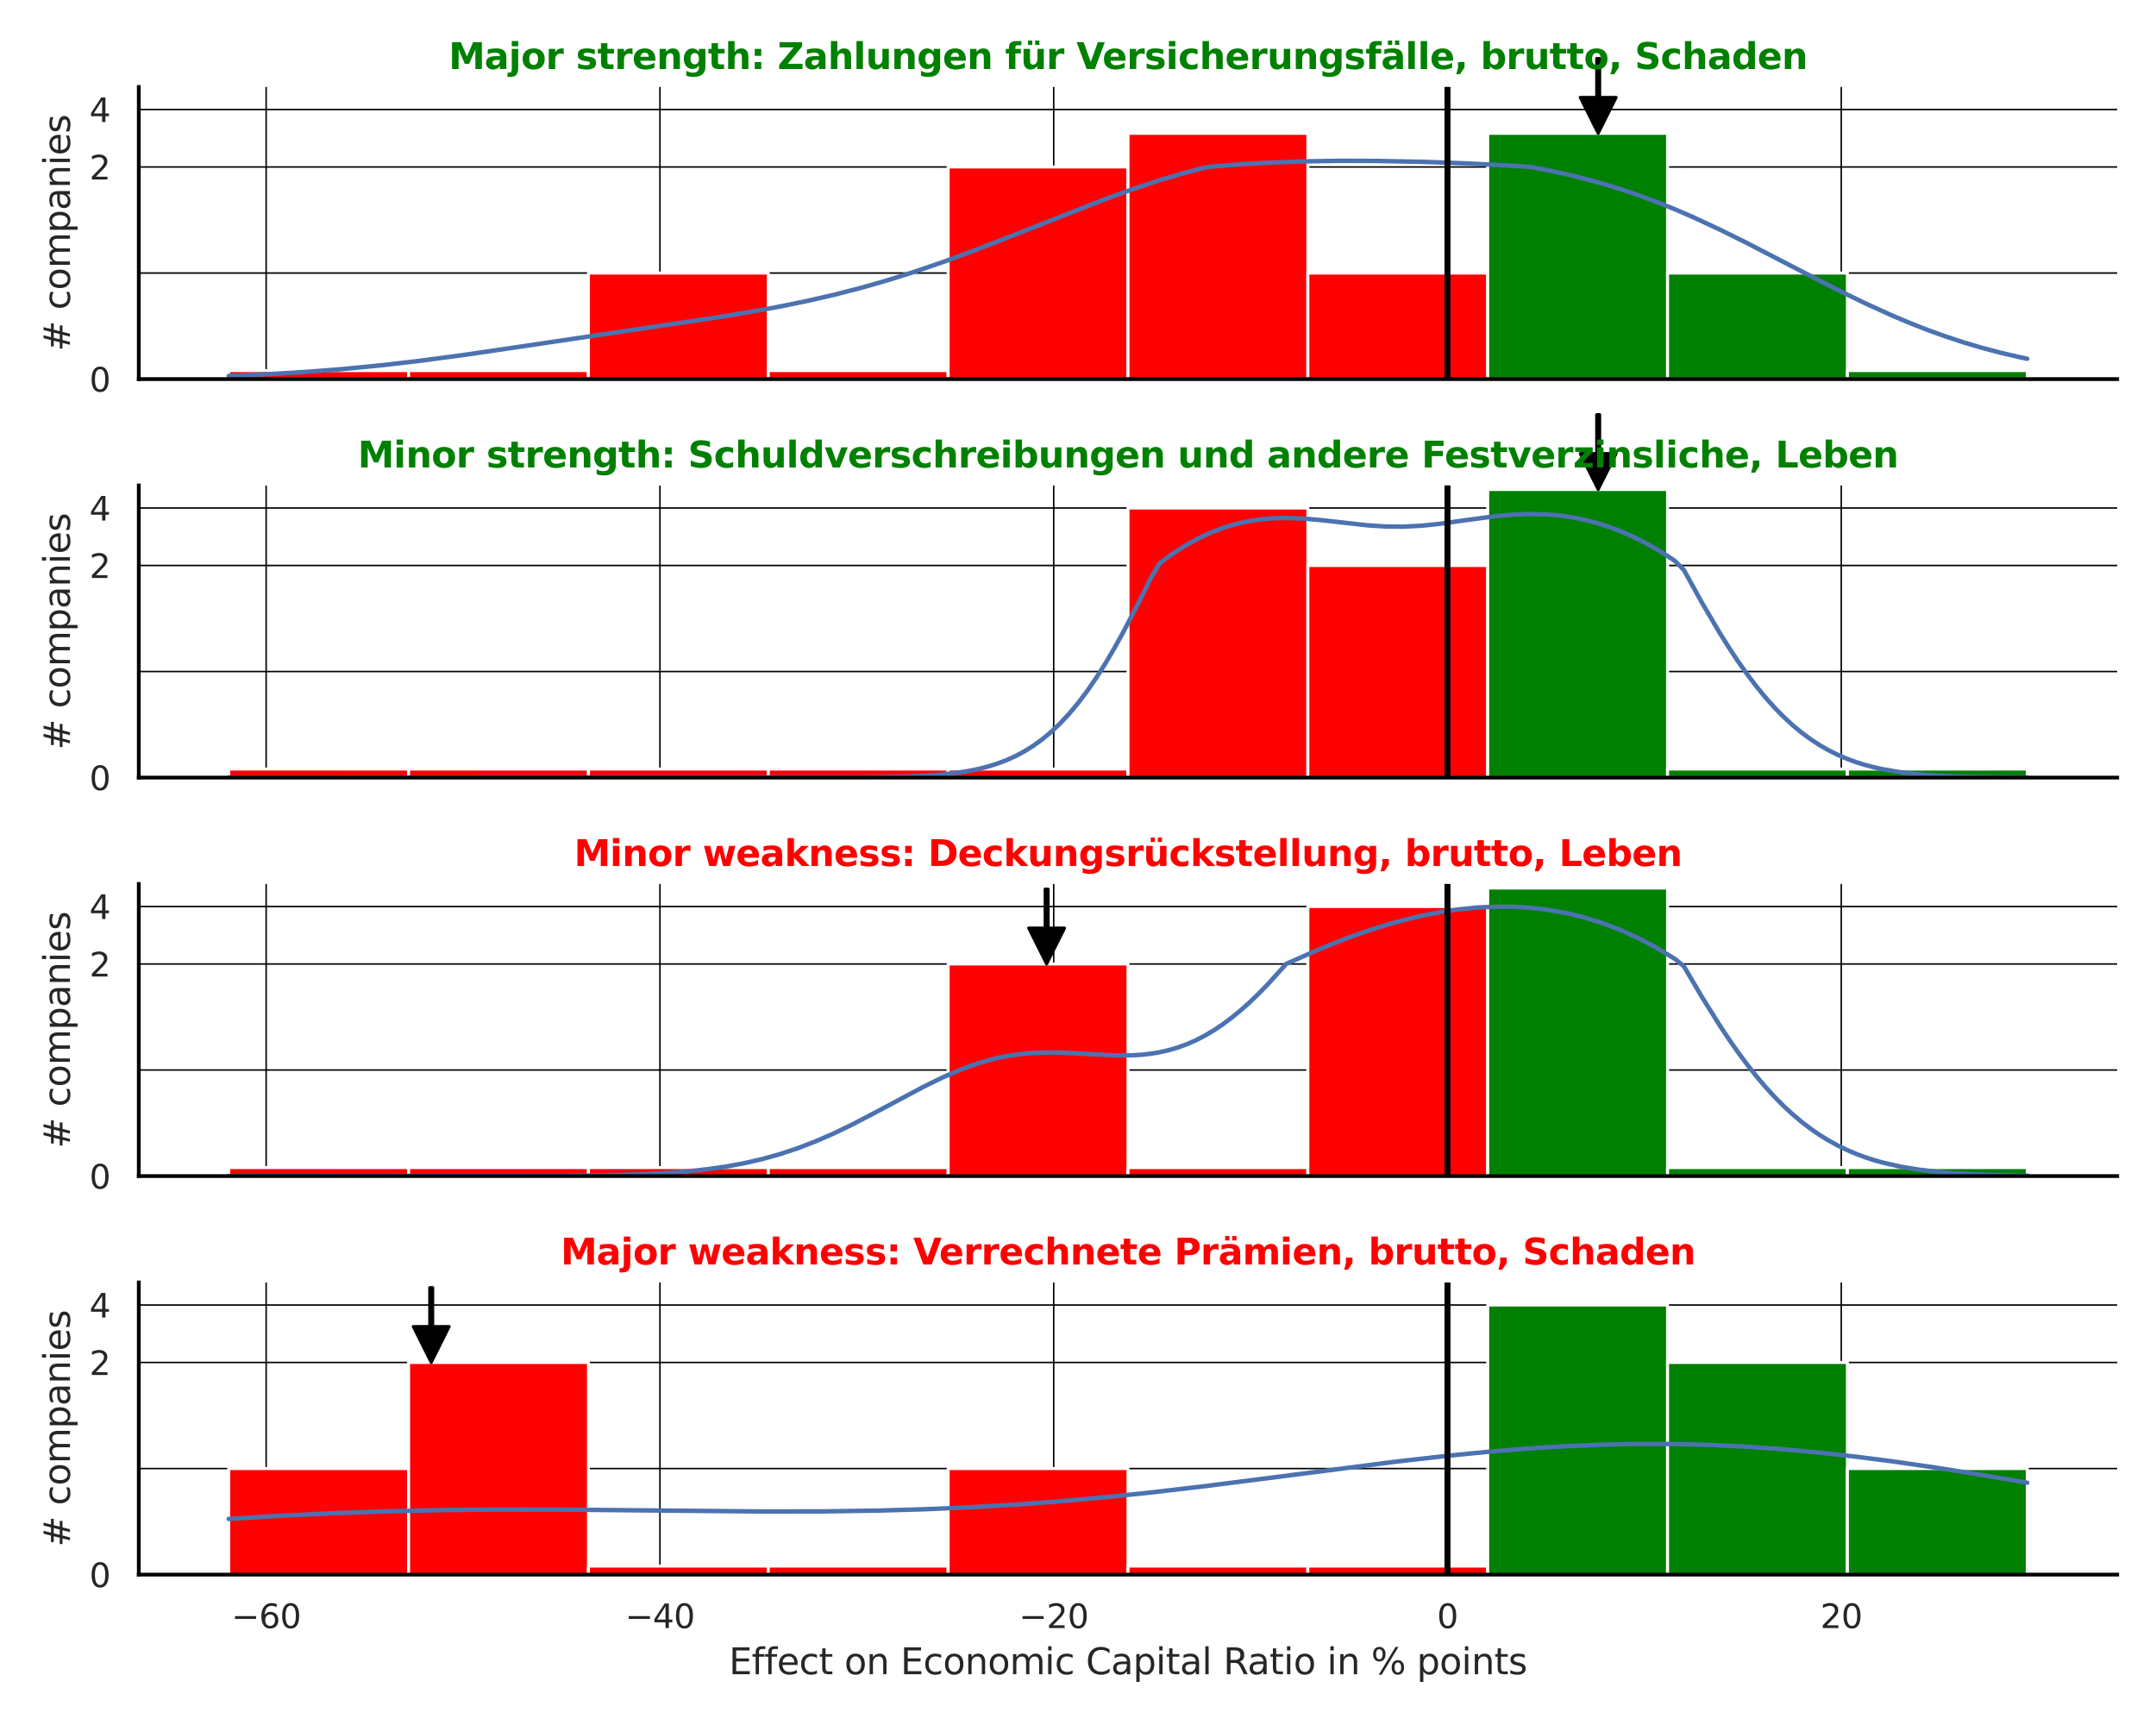
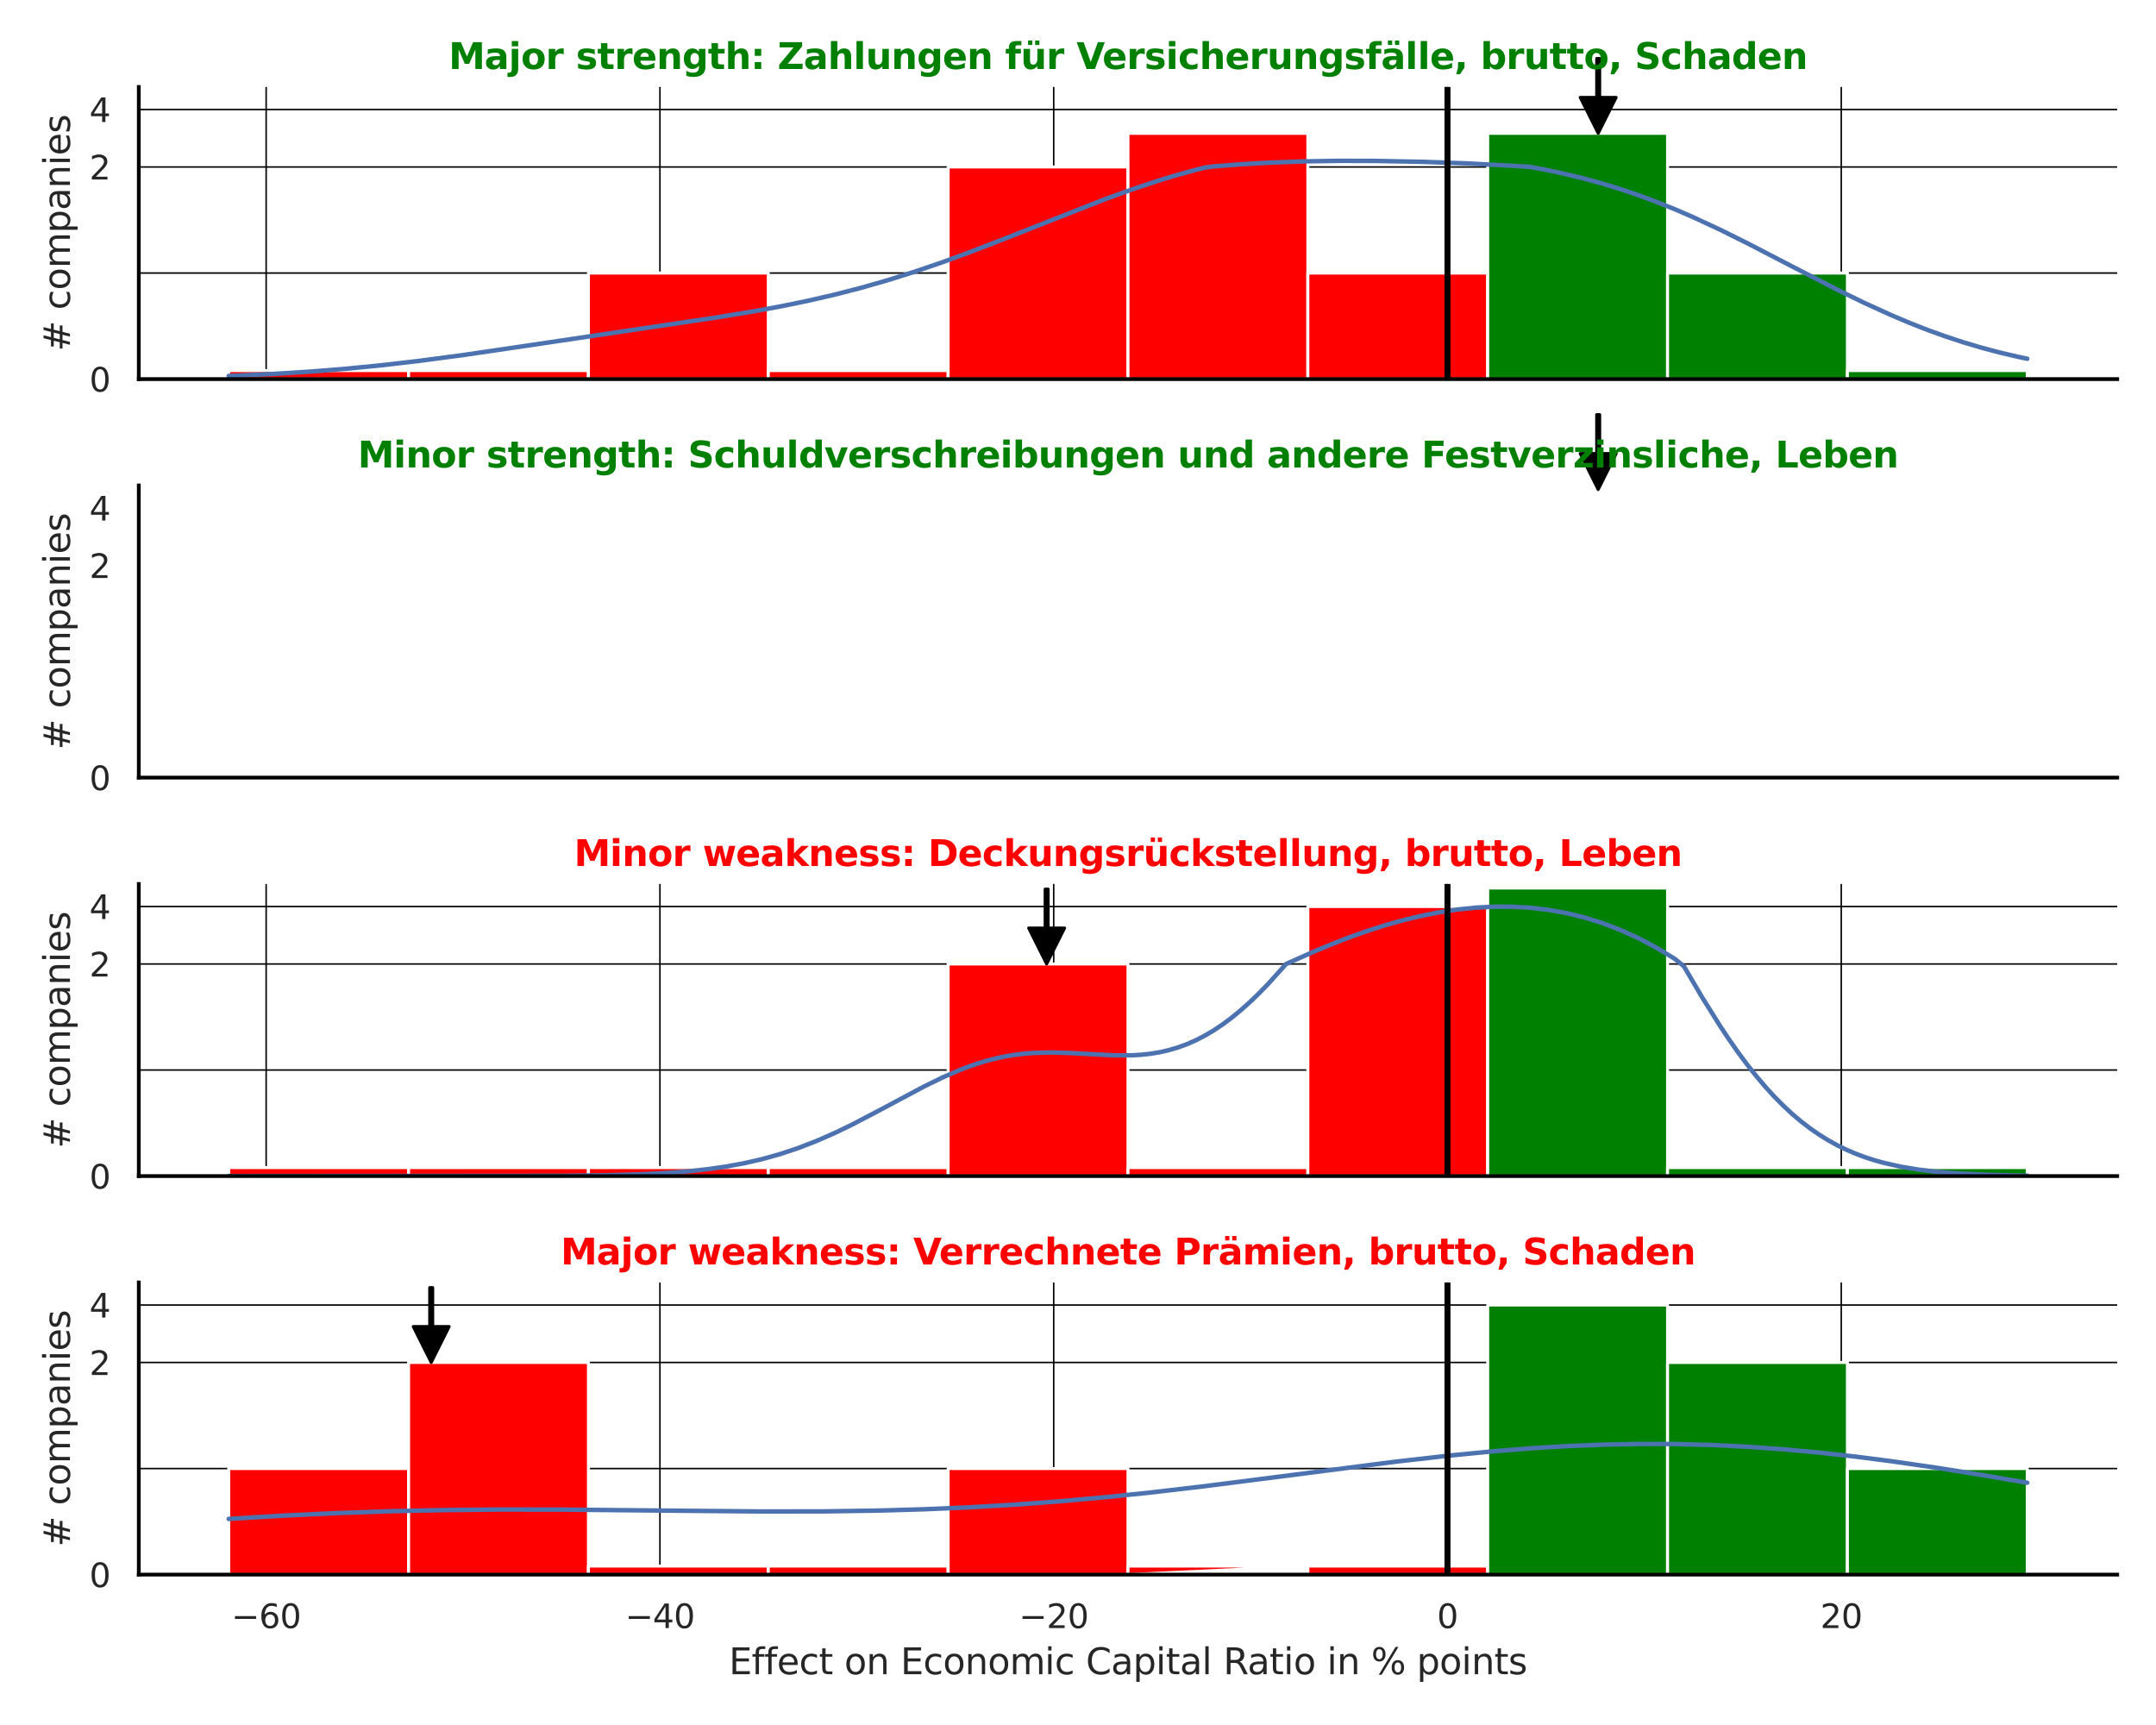
<svg xmlns="http://www.w3.org/2000/svg" xmlns:xlink="http://www.w3.org/1999/xlink" width="720pt" height="576pt" viewBox="0 0 720 576" version="1.1">
  <defs>
    <style type="text/css">*{stroke-linejoin: round; stroke-linecap: butt}</style>
  </defs>
  <g id="figure_1">
    <g id="patch_1">
      <path d="M 0 576  L 720 576  L 720 0  L 0 0  z " style="fill: #ffffff" />
    </g>
    <g id="axes_1">
      <g id="patch_2">
        <path d="M 46.35 126.585  L 707.04 126.585  L 707.04 29.04  L 46.35 29.04  z " style="fill: #ffffff" />
      </g>
      <g id="matplotlib.axis_1">
        <g id="xtick_1">
          <g id="line2d_1">
            <path d="M 88.883 126.585  L 88.883 29.04  " clip-path="url(#p62ae656158)" style="fill: none; stroke: #000000; stroke-width: 0.5; stroke-linecap: round" />
          </g>
        </g>
        <g id="xtick_2">
          <g id="line2d_2">
            <path d="M 220.385 126.585  L 220.385 29.04  " clip-path="url(#p62ae656158)" style="fill: none; stroke: #000000; stroke-width: 0.5; stroke-linecap: round" />
          </g>
        </g>
        <g id="xtick_3">
          <g id="line2d_3">
            <path d="M 351.887 126.585  L 351.887 29.04  " clip-path="url(#p62ae656158)" style="fill: none; stroke: #000000; stroke-width: 0.5; stroke-linecap: round" />
          </g>
        </g>
        <g id="xtick_4">
          <g id="line2d_4">
            <path d="M 483.39 126.585  L 483.39 29.04  " clip-path="url(#p62ae656158)" style="fill: none; stroke: #000000; stroke-width: 0.5; stroke-linecap: round" />
          </g>
        </g>
        <g id="xtick_5">
          <g id="line2d_5">
            <path d="M 614.892 126.585  L 614.892 29.04  " clip-path="url(#p62ae656158)" style="fill: none; stroke: #000000; stroke-width: 0.5; stroke-linecap: round" />
          </g>
        </g>
      </g>
      <g id="matplotlib.axis_2">
        <g id="ytick_1">
          <g id="line2d_6">
            <path d="M 46.35 126.585  L 707.04 126.585  " clip-path="url(#p62ae656158)" style="fill: none; stroke: #000000; stroke-width: 0.5; stroke-linecap: round" />
          </g>
          <g id="text_1">
            <g style="fill: #262626" transform="translate(29.851 130.764) scale(0.11 -0.11)">
              <defs>
                <path id="DejaVuSans-30" d="M 2034 4250  Q 1547 4250 1301 3770  Q 1056 3291 1056 2328  Q 1056 1369 1301 889  Q 1547 409 2034 409  Q 2525 409 2770 889  Q 3016 1369 3016 2328  Q 3016 3291 2770 3770  Q 2525 4250 2034 4250  z M 2034 4750  Q 2819 4750 3233 4129  Q 3647 3509 3647 2328  Q 3647 1150 3233 529  Q 2819 -91 2034 -91  Q 1250 -91 836 529  Q 422 1150 422 2328  Q 422 3509 836 4129  Q 1250 4750 2034 4750  z " transform="scale(0.016)" />
              </defs>
              <use xlink:href="#DejaVuSans-30" />
            </g>
          </g>
        </g>
        <g id="ytick_2">
          <g id="line2d_7">
            <path d="M 46.35 55.757  L 707.04 55.757  " clip-path="url(#p62ae656158)" style="fill: none; stroke: #000000; stroke-width: 0.5; stroke-linecap: round" />
          </g>
          <g id="text_2">
            <g style="fill: #262626" transform="translate(29.851 59.936) scale(0.11 -0.11)">
              <defs>
                <path id="DejaVuSans-32" d="M 1228 531  L 3431 531  L 3431 0  L 469 0  L 469 531  Q 828 903 1448 1529  Q 2069 2156 2228 2338  Q 2531 2678 2651 2914  Q 2772 3150 2772 3378  Q 2772 3750 2511 3984  Q 2250 4219 1831 4219  Q 1534 4219 1204 4116  Q 875 4013 500 3803  L 500 4441  Q 881 4594 1212 4672  Q 1544 4750 1819 4750  Q 2544 4750 2975 4387  Q 3406 4025 3406 3419  Q 3406 3131 3298 2873  Q 3191 2616 2906 2266  Q 2828 2175 2409 1742  Q 1991 1309 1228 531  z " transform="scale(0.016)" />
              </defs>
              <use xlink:href="#DejaVuSans-32" />
            </g>
          </g>
        </g>
        <g id="ytick_3">
          <g id="line2d_8">
            <path d="M 46.35 36.568  L 707.04 36.568  " clip-path="url(#p62ae656158)" style="fill: none; stroke: #000000; stroke-width: 0.5; stroke-linecap: round" />
          </g>
          <g id="text_3">
            <g style="fill: #262626" transform="translate(29.851 40.747) scale(0.11 -0.11)">
              <defs>
                <path id="DejaVuSans-34" d="M 2419 4116  L 825 1625  L 2419 1625  L 2419 4116  z M 2253 4666  L 3047 4666  L 3047 1625  L 3713 1625  L 3713 1100  L 3047 1100  L 3047 0  L 2419 0  L 2419 1100  L 313 1100  L 313 1709  L 2253 4666  z " transform="scale(0.016)" />
              </defs>
              <use xlink:href="#DejaVuSans-34" />
            </g>
          </g>
        </g>
        <g id="ytick_4">
          <g id="line2d_9">
            <path d="M 46.35 91.171  L 707.04 91.171  " clip-path="url(#p62ae656158)" style="fill: none; stroke: #000000; stroke-width: 0.5; stroke-linecap: round" />
          </g>
        </g>
        <g id="text_4">
          <g style="fill: #262626" transform="translate(23.356 117.335) rotate(-90) scale(0.12 -0.12)">
            <defs>
              <path id="DejaVuSans-23" d="M 3272 2816  L 2363 2816  L 2100 1772  L 3016 1772  L 3272 2816  z M 2803 4594  L 2478 3297  L 3391 3297  L 3719 4594  L 4219 4594  L 3897 3297  L 4872 3297  L 4872 2816  L 3775 2816  L 3519 1772  L 4513 1772  L 4513 1294  L 3397 1294  L 3072 0  L 2572 0  L 2894 1294  L 1978 1294  L 1656 0  L 1153 0  L 1478 1294  L 494 1294  L 494 1772  L 1594 1772  L 1856 2816  L 850 2816  L 850 3297  L 1978 3297  L 2297 4594  L 2803 4594  z " transform="scale(0.016)" />
              <path id="DejaVuSans-20" transform="scale(0.016)" />
              <path id="DejaVuSans-63" d="M 3122 3366  L 3122 2828  Q 2878 2963 2633 3030  Q 2388 3097 2138 3097  Q 1578 3097 1268 2742  Q 959 2388 959 1747  Q 959 1106 1268 751  Q 1578 397 2138 397  Q 2388 397 2633 464  Q 2878 531 3122 666  L 3122 134  Q 2881 22 2623 -34  Q 2366 -91 2075 -91  Q 1284 -91 818 406  Q 353 903 353 1747  Q 353 2603 823 3093  Q 1294 3584 2113 3584  Q 2378 3584 2631 3529  Q 2884 3475 3122 3366  z " transform="scale(0.016)" />
              <path id="DejaVuSans-6f" d="M 1959 3097  Q 1497 3097 1228 2736  Q 959 2375 959 1747  Q 959 1119 1226 758  Q 1494 397 1959 397  Q 2419 397 2687 759  Q 2956 1122 2956 1747  Q 2956 2369 2687 2733  Q 2419 3097 1959 3097  z M 1959 3584  Q 2709 3584 3137 3096  Q 3566 2609 3566 1747  Q 3566 888 3137 398  Q 2709 -91 1959 -91  Q 1206 -91 779 398  Q 353 888 353 1747  Q 353 2609 779 3096  Q 1206 3584 1959 3584  z " transform="scale(0.016)" />
              <path id="DejaVuSans-6d" d="M 3328 2828  Q 3544 3216 3844 3400  Q 4144 3584 4550 3584  Q 5097 3584 5394 3201  Q 5691 2819 5691 2113  L 5691 0  L 5113 0  L 5113 2094  Q 5113 2597 4934 2840  Q 4756 3084 4391 3084  Q 3944 3084 3684 2787  Q 3425 2491 3425 1978  L 3425 0  L 2847 0  L 2847 2094  Q 2847 2600 2669 2842  Q 2491 3084 2119 3084  Q 1678 3084 1418 2786  Q 1159 2488 1159 1978  L 1159 0  L 581 0  L 581 3500  L 1159 3500  L 1159 2956  Q 1356 3278 1631 3431  Q 1906 3584 2284 3584  Q 2666 3584 2933 3390  Q 3200 3197 3328 2828  z " transform="scale(0.016)" />
              <path id="DejaVuSans-70" d="M 1159 525  L 1159 -1331  L 581 -1331  L 581 3500  L 1159 3500  L 1159 2969  Q 1341 3281 1617 3432  Q 1894 3584 2278 3584  Q 2916 3584 3314 3078  Q 3713 2572 3713 1747  Q 3713 922 3314 415  Q 2916 -91 2278 -91  Q 1894 -91 1617 61  Q 1341 213 1159 525  z M 3116 1747  Q 3116 2381 2855 2742  Q 2594 3103 2138 3103  Q 1681 3103 1420 2742  Q 1159 2381 1159 1747  Q 1159 1113 1420 752  Q 1681 391 2138 391  Q 2594 391 2855 752  Q 3116 1113 3116 1747  z " transform="scale(0.016)" />
              <path id="DejaVuSans-61" d="M 2194 1759  Q 1497 1759 1228 1600  Q 959 1441 959 1056  Q 959 750 1161 570  Q 1363 391 1709 391  Q 2188 391 2477 730  Q 2766 1069 2766 1631  L 2766 1759  L 2194 1759  z M 3341 1997  L 3341 0  L 2766 0  L 2766 531  Q 2569 213 2275 61  Q 1981 -91 1556 -91  Q 1019 -91 701 211  Q 384 513 384 1019  Q 384 1609 779 1909  Q 1175 2209 1959 2209  L 2766 2209  L 2766 2266  Q 2766 2663 2505 2880  Q 2244 3097 1772 3097  Q 1472 3097 1187 3025  Q 903 2953 641 2809  L 641 3341  Q 956 3463 1253 3523  Q 1550 3584 1831 3584  Q 2591 3584 2966 3190  Q 3341 2797 3341 1997  z " transform="scale(0.016)" />
              <path id="DejaVuSans-6e" d="M 3513 2113  L 3513 0  L 2938 0  L 2938 2094  Q 2938 2591 2744 2837  Q 2550 3084 2163 3084  Q 1697 3084 1428 2787  Q 1159 2491 1159 1978  L 1159 0  L 581 0  L 581 3500  L 1159 3500  L 1159 2956  Q 1366 3272 1645 3428  Q 1925 3584 2291 3584  Q 2894 3584 3203 3211  Q 3513 2838 3513 2113  z " transform="scale(0.016)" />
              <path id="DejaVuSans-69" d="M 603 3500  L 1178 3500  L 1178 0  L 603 0  L 603 3500  z M 603 4863  L 1178 4863  L 1178 4134  L 603 4134  L 603 4863  z " transform="scale(0.016)" />
              <path id="DejaVuSans-65" d="M 3597 1894  L 3597 1613  L 953 1613  Q 991 1019 1311 708  Q 1631 397 2203 397  Q 2534 397 2845 478  Q 3156 559 3463 722  L 3463 178  Q 3153 47 2828 -22  Q 2503 -91 2169 -91  Q 1331 -91 842 396  Q 353 884 353 1716  Q 353 2575 817 3079  Q 1281 3584 2069 3584  Q 2775 3584 3186 3129  Q 3597 2675 3597 1894  z M 3022 2063  Q 3016 2534 2758 2815  Q 2500 3097 2075 3097  Q 1594 3097 1305 2825  Q 1016 2553 972 2059  L 3022 2063  z " transform="scale(0.016)" />
              <path id="DejaVuSans-73" d="M 2834 3397  L 2834 2853  Q 2591 2978 2328 3040  Q 2066 3103 1784 3103  Q 1356 3103 1142 2972  Q 928 2841 928 2578  Q 928 2378 1081 2264  Q 1234 2150 1697 2047  L 1894 2003  Q 2506 1872 2764 1633  Q 3022 1394 3022 966  Q 3022 478 2636 193  Q 2250 -91 1575 -91  Q 1294 -91 989 -36  Q 684 19 347 128  L 347 722  Q 666 556 975 473  Q 1284 391 1588 391  Q 1994 391 2212 530  Q 2431 669 2431 922  Q 2431 1156 2273 1281  Q 2116 1406 1581 1522  L 1381 1569  Q 847 1681 609 1914  Q 372 2147 372 2553  Q 372 3047 722 3315  Q 1072 3584 1716 3584  Q 2034 3584 2315 3537  Q 2597 3491 2834 3397  z " transform="scale(0.016)" />
            </defs>
            <use xlink:href="#DejaVuSans-23" />
            <use xlink:href="#DejaVuSans-20" transform="translate(83.789 0)" />
            <use xlink:href="#DejaVuSans-63" transform="translate(115.576 0)" />
            <use xlink:href="#DejaVuSans-6f" transform="translate(170.557 0)" />
            <use xlink:href="#DejaVuSans-6d" transform="translate(231.738 0)" />
            <use xlink:href="#DejaVuSans-70" transform="translate(329.15 0)" />
            <use xlink:href="#DejaVuSans-61" transform="translate(392.627 0)" />
            <use xlink:href="#DejaVuSans-6e" transform="translate(453.906 0)" />
            <use xlink:href="#DejaVuSans-69" transform="translate(517.285 0)" />
            <use xlink:href="#DejaVuSans-65" transform="translate(545.068 0)" />
            <use xlink:href="#DejaVuSans-73" transform="translate(606.592 0)" />
          </g>
        </g>
      </g>
      <g id="patch_3">
        <path d="M 76.381 126.585  L 136.444 126.585  L 136.444 123.735  L 76.381 123.735  z " clip-path="url(#p62ae656158)" style="fill: #ff0000; stroke: #ffffff; stroke-linejoin: miter" />
      </g>
      <g id="patch_4">
        <path d="M 136.444 126.585  L 196.507 126.585  L 196.507 123.735  L 136.444 123.735  z " clip-path="url(#p62ae656158)" style="fill: #ff0000; stroke: #ffffff; stroke-linejoin: miter" />
      </g>
      <g id="patch_5">
        <path d="M 196.507 126.585  L 256.57 126.585  L 256.57 91.171  L 196.507 91.171  z " clip-path="url(#p62ae656158)" style="fill: #ff0000; stroke: #ffffff; stroke-linejoin: miter" />
      </g>
      <g id="patch_6">
        <path d="M 256.57 126.585  L 316.632 126.585  L 316.632 123.735  L 256.57 123.735  z " clip-path="url(#p62ae656158)" style="fill: #ff0000; stroke: #ffffff; stroke-linejoin: miter" />
      </g>
      <g id="patch_7">
        <path d="M 316.632 126.585  L 376.695 126.585  L 376.695 55.757  L 316.632 55.757  z " clip-path="url(#p62ae656158)" style="fill: #ff0000; stroke: #ffffff; stroke-linejoin: miter" />
      </g>
      <g id="patch_8">
        <path d="M 376.695 126.585  L 436.758 126.585  L 436.758 44.532  L 376.695 44.532  z " clip-path="url(#p62ae656158)" style="fill: #ff0000; stroke: #ffffff; stroke-linejoin: miter" />
      </g>
      <g id="patch_9">
        <path d="M 436.758 126.585  L 496.82 126.585  L 496.82 91.171  L 436.758 91.171  z " clip-path="url(#p62ae656158)" style="fill: #ff0000; stroke: #ffffff; stroke-linejoin: miter" />
      </g>
      <g id="patch_10">
        <path d="M 496.82 126.585  L 556.883 126.585  L 556.883 44.532  L 496.82 44.532  z " clip-path="url(#p62ae656158)" style="fill: #008000; stroke: #ffffff; stroke-linejoin: miter" />
      </g>
      <g id="patch_11">
        <path d="M 556.883 126.585  L 616.946 126.585  L 616.946 91.171  L 556.883 91.171  z " clip-path="url(#p62ae656158)" style="fill: #008000; stroke: #ffffff; stroke-linejoin: miter" />
      </g>
      <g id="patch_12">
        <path d="M 616.946 126.585  L 677.009 126.585  L 677.009 123.735  L 616.946 123.735  z " clip-path="url(#p62ae656158)" style="fill: #008000; stroke: #ffffff; stroke-linejoin: miter" />
      </g>
      <g id="line2d_10">
        <path d="M 76.381 125.53  L 91.473 124.848  L 103.545 124.092  L 115.618 123.124  L 127.691 121.934  L 139.764 120.533  L 154.855 118.527  L 175.983 115.421  L 218.238 109.14  L 239.366 105.989  L 251.439 104.002  L 260.493 102.344  L 269.548 100.493  L 278.603 98.414  L 287.657 96.082  L 296.712 93.484  L 305.767 90.624  L 314.821 87.519  L 323.876 84.205  L 335.949 79.54  L 369.149 66.468  L 378.204 63.195  L 387.259 60.193  L 393.295 58.375  L 399.332 56.724  L 402.35 55.966  L 405.368 55.561  L 414.423 54.853  L 423.478 54.326  L 435.55 53.882  L 447.623 53.701  L 459.696 53.738  L 474.787 54.032  L 489.879 54.562  L 504.97 55.34  L 511.006 55.737  L 517.043 56.865  L 523.079 58.176  L 529.115 59.653  L 535.152 61.311  L 541.188 63.158  L 547.225 65.2  L 553.261 67.439  L 559.298 69.868  L 565.334 72.476  L 574.389 76.684  L 583.444 81.172  L 598.535 88.992  L 613.626 96.76  L 622.681 101.179  L 631.735 105.299  L 637.772 107.843  L 643.808 110.209  L 649.845 112.385  L 655.881 114.366  L 661.917 116.153  L 667.954 117.747  L 673.99 119.157  L 677.009 119.795  L 677.009 119.795  " clip-path="url(#p62ae656158)" style="fill: none; stroke: #4c72b0; stroke-width: 1.5; stroke-linecap: round" />
      </g>
      <g id="line2d_11">
        <path d="M 483.39 126.585  L 483.39 29.04  " clip-path="url(#p62ae656158)" style="fill: none; stroke: #000000; stroke-width: 2; stroke-linecap: round" />
      </g>
      <g id="patch_13">
        <path d="M 46.35 126.585  L 46.35 29.04  " style="fill: none; stroke: #000000; stroke-width: 1.25; stroke-linejoin: miter; stroke-linecap: square" />
      </g>
      <g id="patch_14">
        <path d="M 46.35 126.585  L 707.04 126.585  " style="fill: none; stroke: #000000; stroke-width: 1.25; stroke-linejoin: miter; stroke-linecap: square" />
      </g>
      <g id="patch_15">
        <path d="M 534.217 19.532  Q 534.217 26.031 534.217 32.53  L 539.717 32.53  Q 536.717 38.531 533.717 44.532  Q 530.717 38.531 527.717 32.53  L 533.217 32.53  Q 533.217 26.031 533.217 19.532  L 534.217 19.532  z " style="stroke: #000000; stroke-linecap: round" />
      </g>
      <g id="text_5">
        <g style="fill: #008000" transform="translate(149.836 23.04) scale(0.12 -0.12)">
          <defs>
            <path id="DejaVuSans-Bold-4d" d="M 588 4666  L 2119 4666  L 3181 2169  L 4250 4666  L 5778 4666  L 5778 0  L 4641 0  L 4641 3413  L 3566 897  L 2803 897  L 1728 3413  L 1728 0  L 588 0  L 588 4666  z " transform="scale(0.016)" />
            <path id="DejaVuSans-Bold-61" d="M 2106 1575  Q 1756 1575 1579 1456  Q 1403 1338 1403 1106  Q 1403 894 1545 773  Q 1688 653 1941 653  Q 2256 653 2472 879  Q 2688 1106 2688 1447  L 2688 1575  L 2106 1575  z M 3816 1997  L 3816 0  L 2688 0  L 2688 519  Q 2463 200 2181 54  Q 1900 -91 1497 -91  Q 953 -91 614 226  Q 275 544 275 1050  Q 275 1666 698 1953  Q 1122 2241 2028 2241  L 2688 2241  L 2688 2328  Q 2688 2594 2478 2717  Q 2269 2841 1825 2841  Q 1466 2841 1156 2769  Q 847 2697 581 2553  L 581 3406  Q 941 3494 1303 3539  Q 1666 3584 2028 3584  Q 2975 3584 3395 3211  Q 3816 2838 3816 1997  z " transform="scale(0.016)" />
            <path id="DejaVuSans-Bold-6a" d="M 538 3500  L 1656 3500  L 1656 63  Q 1656 -641 1318 -1011  Q 981 -1381 341 -1381  L -213 -1381  L -213 -647  L -19 -647  Q 300 -647 419 -503  Q 538 -359 538 63  L 538 3500  z M 538 4863  L 1656 4863  L 1656 3950  L 538 3950  L 538 4863  z " transform="scale(0.016)" />
            <path id="DejaVuSans-Bold-6f" d="M 2203 2784  Q 1831 2784 1636 2517  Q 1441 2250 1441 1747  Q 1441 1244 1636 976  Q 1831 709 2203 709  Q 2569 709 2762 976  Q 2956 1244 2956 1747  Q 2956 2250 2762 2517  Q 2569 2784 2203 2784  z M 2203 3584  Q 3106 3584 3614 3096  Q 4122 2609 4122 1747  Q 4122 884 3614 396  Q 3106 -91 2203 -91  Q 1297 -91 786 396  Q 275 884 275 1747  Q 275 2609 786 3096  Q 1297 3584 2203 3584  z " transform="scale(0.016)" />
            <path id="DejaVuSans-Bold-72" d="M 3138 2547  Q 2991 2616 2845 2648  Q 2700 2681 2553 2681  Q 2122 2681 1889 2404  Q 1656 2128 1656 1613  L 1656 0  L 538 0  L 538 3500  L 1656 3500  L 1656 2925  Q 1872 3269 2151 3426  Q 2431 3584 2822 3584  Q 2878 3584 2943 3579  Q 3009 3575 3134 3559  L 3138 2547  z " transform="scale(0.016)" />
            <path id="DejaVuSans-Bold-20" transform="scale(0.016)" />
            <path id="DejaVuSans-Bold-73" d="M 3272 3391  L 3272 2541  Q 2913 2691 2578 2766  Q 2244 2841 1947 2841  Q 1628 2841 1473 2761  Q 1319 2681 1319 2516  Q 1319 2381 1436 2309  Q 1553 2238 1856 2203  L 2053 2175  Q 2913 2066 3209 1816  Q 3506 1566 3506 1031  Q 3506 472 3093 190  Q 2681 -91 1863 -91  Q 1516 -91 1145 -36  Q 775 19 384 128  L 384 978  Q 719 816 1070 734  Q 1422 653 1784 653  Q 2113 653 2278 743  Q 2444 834 2444 1013  Q 2444 1163 2330 1236  Q 2216 1309 1875 1350  L 1678 1375  Q 931 1469 631 1722  Q 331 1975 331 2491  Q 331 3047 712 3315  Q 1094 3584 1881 3584  Q 2191 3584 2531 3537  Q 2872 3491 3272 3391  z " transform="scale(0.016)" />
            <path id="DejaVuSans-Bold-74" d="M 1759 4494  L 1759 3500  L 2913 3500  L 2913 2700  L 1759 2700  L 1759 1216  Q 1759 972 1856 886  Q 1953 800 2241 800  L 2816 800  L 2816 0  L 1856 0  Q 1194 0 917 276  Q 641 553 641 1216  L 641 2700  L 84 2700  L 84 3500  L 641 3500  L 641 4494  L 1759 4494  z " transform="scale(0.016)" />
            <path id="DejaVuSans-Bold-65" d="M 4031 1759  L 4031 1441  L 1416 1441  Q 1456 1047 1700 850  Q 1944 653 2381 653  Q 2734 653 3104 758  Q 3475 863 3866 1075  L 3866 213  Q 3469 63 3072 -14  Q 2675 -91 2278 -91  Q 1328 -91 801 392  Q 275 875 275 1747  Q 275 2603 792 3093  Q 1309 3584 2216 3584  Q 3041 3584 3536 3087  Q 4031 2591 4031 1759  z M 2881 2131  Q 2881 2450 2695 2645  Q 2509 2841 2209 2841  Q 1884 2841 1681 2658  Q 1478 2475 1428 2131  L 2881 2131  z " transform="scale(0.016)" />
            <path id="DejaVuSans-Bold-6e" d="M 4056 2131  L 4056 0  L 2931 0  L 2931 347  L 2931 1631  Q 2931 2084 2911 2256  Q 2891 2428 2841 2509  Q 2775 2619 2662 2680  Q 2550 2741 2406 2741  Q 2056 2741 1856 2470  Q 1656 2200 1656 1722  L 1656 0  L 538 0  L 538 3500  L 1656 3500  L 1656 2988  Q 1909 3294 2193 3439  Q 2478 3584 2822 3584  Q 3428 3584 3742 3212  Q 4056 2841 4056 2131  z " transform="scale(0.016)" />
            <path id="DejaVuSans-Bold-67" d="M 2919 594  Q 2688 288 2409 144  Q 2131 0 1766 0  Q 1125 0 706 504  Q 288 1009 288 1791  Q 288 2575 706 3076  Q 1125 3578 1766 3578  Q 2131 3578 2409 3434  Q 2688 3291 2919 2981  L 2919 3500  L 4044 3500  L 4044 353  Q 4044 -491 3511 -936  Q 2978 -1381 1966 -1381  Q 1638 -1381 1331 -1331  Q 1025 -1281 716 -1178  L 716 -306  Q 1009 -475 1290 -558  Q 1572 -641 1856 -641  Q 2406 -641 2662 -400  Q 2919 -159 2919 353  L 2919 594  z M 2181 2772  Q 1834 2772 1640 2515  Q 1447 2259 1447 1791  Q 1447 1309 1634 1061  Q 1822 813 2181 813  Q 2531 813 2725 1069  Q 2919 1325 2919 1791  Q 2919 2259 2725 2515  Q 2531 2772 2181 2772  z " transform="scale(0.016)" />
            <path id="DejaVuSans-Bold-68" d="M 4056 2131  L 4056 0  L 2931 0  L 2931 347  L 2931 1625  Q 2931 2084 2911 2256  Q 2891 2428 2841 2509  Q 2775 2619 2662 2680  Q 2550 2741 2406 2741  Q 2056 2741 1856 2470  Q 1656 2200 1656 1722  L 1656 0  L 538 0  L 538 4863  L 1656 4863  L 1656 2988  Q 1909 3294 2193 3439  Q 2478 3584 2822 3584  Q 3428 3584 3742 3212  Q 4056 2841 4056 2131  z " transform="scale(0.016)" />
            <path id="DejaVuSans-Bold-3a" d="M 716 3500  L 1844 3500  L 1844 2291  L 716 2291  L 716 3500  z M 716 1209  L 1844 1209  L 1844 0  L 716 0  L 716 1209  z " transform="scale(0.016)" />
            <path id="DejaVuSans-Bold-5a" d="M 359 4666  L 4281 4666  L 4281 3938  L 1778 909  L 4353 909  L 4353 0  L 288 0  L 288 728  L 2791 3756  L 359 3756  L 359 4666  z " transform="scale(0.016)" />
            <path id="DejaVuSans-Bold-6c" d="M 538 4863  L 1656 4863  L 1656 0  L 538 0  L 538 4863  z " transform="scale(0.016)" />
            <path id="DejaVuSans-Bold-75" d="M 500 1363  L 500 3500  L 1625 3500  L 1625 3150  Q 1625 2866 1622 2436  Q 1619 2006 1619 1863  Q 1619 1441 1641 1255  Q 1663 1069 1716 984  Q 1784 875 1895 815  Q 2006 756 2150 756  Q 2500 756 2700 1025  Q 2900 1294 2900 1772  L 2900 3500  L 4019 3500  L 4019 0  L 2900 0  L 2900 506  Q 2647 200 2364 54  Q 2081 -91 1741 -91  Q 1134 -91 817 281  Q 500 653 500 1363  z " transform="scale(0.016)" />
            <path id="DejaVuSans-Bold-66" d="M 2841 4863  L 2841 4128  L 2222 4128  Q 1984 4128 1890 4042  Q 1797 3956 1797 3744  L 1797 3500  L 2753 3500  L 2753 2700  L 1797 2700  L 1797 0  L 678 0  L 678 2700  L 122 2700  L 122 3500  L 678 3500  L 678 3744  Q 678 4316 997 4589  Q 1316 4863 1984 4863  L 2841 4863  z " transform="scale(0.016)" />
            <path id="DejaVuSans-Bold-fc" d="M 500 1363  L 500 3500  L 1625 3500  L 1625 3150  Q 1625 2866 1622 2436  Q 1619 2006 1619 1863  Q 1619 1441 1641 1255  Q 1663 1069 1716 984  Q 1784 875 1895 815  Q 2006 756 2150 756  Q 2500 756 2700 1025  Q 2900 1294 2900 1772  L 2900 3500  L 4019 3500  L 4019 0  L 2900 0  L 2900 506  Q 2647 200 2364 54  Q 2081 -91 1741 -91  Q 1134 -91 817 281  Q 500 653 500 1363  z M 1280 4953  L 2014 4953  L 2014 4184  L 1280 4184  L 1280 4953  z M 2514 4953  L 3248 4953  L 3248 4184  L 2514 4184  L 2514 4953  z " transform="scale(0.016)" />
            <path id="DejaVuSans-Bold-56" d="M 31 4666  L 1241 4666  L 2478 1222  L 3713 4666  L 4922 4666  L 3194 0  L 1759 0  L 31 4666  z " transform="scale(0.016)" />
            <path id="DejaVuSans-Bold-69" d="M 538 3500  L 1656 3500  L 1656 0  L 538 0  L 538 3500  z M 538 4863  L 1656 4863  L 1656 3950  L 538 3950  L 538 4863  z " transform="scale(0.016)" />
            <path id="DejaVuSans-Bold-63" d="M 3366 3391  L 3366 2478  Q 3138 2634 2908 2709  Q 2678 2784 2431 2784  Q 1963 2784 1702 2511  Q 1441 2238 1441 1747  Q 1441 1256 1702 982  Q 1963 709 2431 709  Q 2694 709 2930 787  Q 3166 866 3366 1019  L 3366 103  Q 3103 6 2833 -42  Q 2563 -91 2291 -91  Q 1344 -91 809 395  Q 275 881 275 1747  Q 275 2613 809 3098  Q 1344 3584 2291 3584  Q 2566 3584 2833 3536  Q 3100 3488 3366 3391  z " transform="scale(0.016)" />
            <path id="DejaVuSans-Bold-e4" d="M 2106 1575  Q 1756 1575 1579 1456  Q 1403 1338 1403 1106  Q 1403 894 1545 773  Q 1688 653 1941 653  Q 2256 653 2472 879  Q 2688 1106 2688 1447  L 2688 1575  L 2106 1575  z M 3816 1997  L 3816 0  L 2688 0  L 2688 519  Q 2463 200 2181 54  Q 1900 -91 1497 -91  Q 953 -91 614 226  Q 275 544 275 1050  Q 275 1666 698 1953  Q 1122 2241 2028 2241  L 2688 2241  L 2688 2328  Q 2688 2594 2478 2717  Q 2269 2841 1825 2841  Q 1466 2841 1156 2769  Q 847 2697 581 2553  L 581 3406  Q 941 3494 1303 3539  Q 1666 3584 2028 3584  Q 2975 3584 3395 3211  Q 3816 2838 3816 1997  z M 1200 4953  L 1934 4953  L 1934 4184  L 1200 4184  L 1200 4953  z M 2434 4953  L 3168 4953  L 3168 4184  L 2434 4184  L 2434 4953  z " transform="scale(0.016)" />
            <path id="DejaVuSans-Bold-2c" d="M 653 1209  L 1778 1209  L 1778 256  L 1006 -909  L 341 -909  L 653 256  L 653 1209  z " transform="scale(0.016)" />
            <path id="DejaVuSans-Bold-62" d="M 2400 722  Q 2759 722 2948 984  Q 3138 1247 3138 1747  Q 3138 2247 2948 2509  Q 2759 2772 2400 2772  Q 2041 2772 1848 2508  Q 1656 2244 1656 1747  Q 1656 1250 1848 986  Q 2041 722 2400 722  z M 1656 2988  Q 1888 3294 2169 3439  Q 2450 3584 2816 3584  Q 3463 3584 3878 3070  Q 4294 2556 4294 1747  Q 4294 938 3878 423  Q 3463 -91 2816 -91  Q 2450 -91 2169 54  Q 1888 200 1656 506  L 1656 0  L 538 0  L 538 4863  L 1656 4863  L 1656 2988  z " transform="scale(0.016)" />
            <path id="DejaVuSans-Bold-53" d="M 3834 4519  L 3834 3531  Q 3450 3703 3084 3790  Q 2719 3878 2394 3878  Q 1963 3878 1756 3759  Q 1550 3641 1550 3391  Q 1550 3203 1689 3098  Q 1828 2994 2194 2919  L 2706 2816  Q 3484 2659 3812 2340  Q 4141 2022 4141 1434  Q 4141 663 3683 286  Q 3225 -91 2284 -91  Q 1841 -91 1394 -6  Q 947 78 500 244  L 500 1259  Q 947 1022 1364 901  Q 1781 781 2169 781  Q 2563 781 2772 912  Q 2981 1044 2981 1288  Q 2981 1506 2839 1625  Q 2697 1744 2272 1838  L 1806 1941  Q 1106 2091 782 2419  Q 459 2747 459 3303  Q 459 4000 909 4375  Q 1359 4750 2203 4750  Q 2588 4750 2994 4692  Q 3400 4634 3834 4519  z " transform="scale(0.016)" />
            <path id="DejaVuSans-Bold-64" d="M 2919 2988  L 2919 4863  L 4044 4863  L 4044 0  L 2919 0  L 2919 506  Q 2688 197 2409 53  Q 2131 -91 1766 -91  Q 1119 -91 703 423  Q 288 938 288 1747  Q 288 2556 703 3070  Q 1119 3584 1766 3584  Q 2128 3584 2408 3439  Q 2688 3294 2919 2988  z M 2181 722  Q 2541 722 2730 984  Q 2919 1247 2919 1747  Q 2919 2247 2730 2509  Q 2541 2772 2181 2772  Q 1825 2772 1636 2509  Q 1447 2247 1447 1747  Q 1447 1247 1636 984  Q 1825 722 2181 722  z " transform="scale(0.016)" />
          </defs>
          <use xlink:href="#DejaVuSans-Bold-4d" />
          <use xlink:href="#DejaVuSans-Bold-61" transform="translate(99.512 0)" />
          <use xlink:href="#DejaVuSans-Bold-6a" transform="translate(166.992 0)" />
          <use xlink:href="#DejaVuSans-Bold-6f" transform="translate(201.27 0)" />
          <use xlink:href="#DejaVuSans-Bold-72" transform="translate(269.971 0)" />
          <use xlink:href="#DejaVuSans-Bold-20" transform="translate(319.287 0)" />
          <use xlink:href="#DejaVuSans-Bold-73" transform="translate(354.102 0)" />
          <use xlink:href="#DejaVuSans-Bold-74" transform="translate(413.623 0)" />
          <use xlink:href="#DejaVuSans-Bold-72" transform="translate(461.426 0)" />
          <use xlink:href="#DejaVuSans-Bold-65" transform="translate(510.742 0)" />
          <use xlink:href="#DejaVuSans-Bold-6e" transform="translate(578.564 0)" />
          <use xlink:href="#DejaVuSans-Bold-67" transform="translate(649.756 0)" />
          <use xlink:href="#DejaVuSans-Bold-74" transform="translate(721.338 0)" />
          <use xlink:href="#DejaVuSans-Bold-68" transform="translate(769.141 0)" />
          <use xlink:href="#DejaVuSans-Bold-3a" transform="translate(840.332 0)" />
          <use xlink:href="#DejaVuSans-Bold-20" transform="translate(880.322 0)" />
          <use xlink:href="#DejaVuSans-Bold-5a" transform="translate(915.137 0)" />
          <use xlink:href="#DejaVuSans-Bold-61" transform="translate(987.646 0)" />
          <use xlink:href="#DejaVuSans-Bold-68" transform="translate(1055.127 0)" />
          <use xlink:href="#DejaVuSans-Bold-6c" transform="translate(1126.318 0)" />
          <use xlink:href="#DejaVuSans-Bold-75" transform="translate(1160.596 0)" />
          <use xlink:href="#DejaVuSans-Bold-6e" transform="translate(1231.787 0)" />
          <use xlink:href="#DejaVuSans-Bold-67" transform="translate(1302.979 0)" />
          <use xlink:href="#DejaVuSans-Bold-65" transform="translate(1374.561 0)" />
          <use xlink:href="#DejaVuSans-Bold-6e" transform="translate(1442.383 0)" />
          <use xlink:href="#DejaVuSans-Bold-20" transform="translate(1513.574 0)" />
          <use xlink:href="#DejaVuSans-Bold-66" transform="translate(1548.389 0)" />
          <use xlink:href="#DejaVuSans-Bold-fc" transform="translate(1591.895 0)" />
          <use xlink:href="#DejaVuSans-Bold-72" transform="translate(1663.086 0)" />
          <use xlink:href="#DejaVuSans-Bold-20" transform="translate(1712.402 0)" />
          <use xlink:href="#DejaVuSans-Bold-56" transform="translate(1747.217 0)" />
          <use xlink:href="#DejaVuSans-Bold-65" transform="translate(1819.109 0)" />
          <use xlink:href="#DejaVuSans-Bold-72" transform="translate(1886.932 0)" />
          <use xlink:href="#DejaVuSans-Bold-73" transform="translate(1936.248 0)" />
          <use xlink:href="#DejaVuSans-Bold-69" transform="translate(1995.77 0)" />
          <use xlink:href="#DejaVuSans-Bold-63" transform="translate(2030.047 0)" />
          <use xlink:href="#DejaVuSans-Bold-68" transform="translate(2089.324 0)" />
          <use xlink:href="#DejaVuSans-Bold-65" transform="translate(2160.516 0)" />
          <use xlink:href="#DejaVuSans-Bold-72" transform="translate(2228.338 0)" />
          <use xlink:href="#DejaVuSans-Bold-75" transform="translate(2277.654 0)" />
          <use xlink:href="#DejaVuSans-Bold-6e" transform="translate(2348.846 0)" />
          <use xlink:href="#DejaVuSans-Bold-67" transform="translate(2420.037 0)" />
          <use xlink:href="#DejaVuSans-Bold-73" transform="translate(2491.619 0)" />
          <use xlink:href="#DejaVuSans-Bold-66" transform="translate(2551.141 0)" />
          <use xlink:href="#DejaVuSans-Bold-e4" transform="translate(2594.646 0)" />
          <use xlink:href="#DejaVuSans-Bold-6c" transform="translate(2662.127 0)" />
          <use xlink:href="#DejaVuSans-Bold-6c" transform="translate(2696.404 0)" />
          <use xlink:href="#DejaVuSans-Bold-65" transform="translate(2730.682 0)" />
          <use xlink:href="#DejaVuSans-Bold-2c" transform="translate(2798.504 0)" />
          <use xlink:href="#DejaVuSans-Bold-20" transform="translate(2836.492 0)" />
          <use xlink:href="#DejaVuSans-Bold-62" transform="translate(2871.307 0)" />
          <use xlink:href="#DejaVuSans-Bold-72" transform="translate(2942.889 0)" />
          <use xlink:href="#DejaVuSans-Bold-75" transform="translate(2992.205 0)" />
          <use xlink:href="#DejaVuSans-Bold-74" transform="translate(3063.396 0)" />
          <use xlink:href="#DejaVuSans-Bold-74" transform="translate(3111.199 0)" />
          <use xlink:href="#DejaVuSans-Bold-6f" transform="translate(3159.002 0)" />
          <use xlink:href="#DejaVuSans-Bold-2c" transform="translate(3227.703 0)" />
          <use xlink:href="#DejaVuSans-Bold-20" transform="translate(3265.691 0)" />
          <use xlink:href="#DejaVuSans-Bold-53" transform="translate(3300.506 0)" />
          <use xlink:href="#DejaVuSans-Bold-63" transform="translate(3372.527 0)" />
          <use xlink:href="#DejaVuSans-Bold-68" transform="translate(3431.805 0)" />
          <use xlink:href="#DejaVuSans-Bold-61" transform="translate(3502.996 0)" />
          <use xlink:href="#DejaVuSans-Bold-64" transform="translate(3570.477 0)" />
          <use xlink:href="#DejaVuSans-Bold-65" transform="translate(3642.059 0)" />
          <use xlink:href="#DejaVuSans-Bold-6e" transform="translate(3709.881 0)" />
        </g>
      </g>
    </g>
    <g id="axes_2">
      <g id="patch_16">
        <path d="M 46.35 259.65  L 707.04 259.65  L 707.04 162.105  L 46.35 162.105  z " style="fill: #ffffff" />
      </g>
      <g id="matplotlib.axis_3">
        <g id="xtick_6">
          <g id="line2d_12">
            <path d="M 88.883 259.65  L 88.883 162.105  " clip-path="url(#p16c23654a7)" style="fill: none; stroke: #000000; stroke-width: 0.5; stroke-linecap: round" />
          </g>
        </g>
        <g id="xtick_7">
          <g id="line2d_13">
            <path d="M 220.385 259.65  L 220.385 162.105  " clip-path="url(#p16c23654a7)" style="fill: none; stroke: #000000; stroke-width: 0.5; stroke-linecap: round" />
          </g>
        </g>
        <g id="xtick_8">
          <g id="line2d_14">
            <path d="M 351.887 259.65  L 351.887 162.105  " clip-path="url(#p16c23654a7)" style="fill: none; stroke: #000000; stroke-width: 0.5; stroke-linecap: round" />
          </g>
        </g>
        <g id="xtick_9">
          <g id="line2d_15">
            <path d="M 483.39 259.65  L 483.39 162.105  " clip-path="url(#p16c23654a7)" style="fill: none; stroke: #000000; stroke-width: 0.5; stroke-linecap: round" />
          </g>
        </g>
        <g id="xtick_10">
          <g id="line2d_16">
            <path d="M 614.892 259.65  L 614.892 162.105  " clip-path="url(#p16c23654a7)" style="fill: none; stroke: #000000; stroke-width: 0.5; stroke-linecap: round" />
          </g>
        </g>
      </g>
      <g id="matplotlib.axis_4">
        <g id="ytick_5">
          <g id="line2d_17">
            <path d="M 46.35 259.65  L 707.04 259.65  " clip-path="url(#p16c23654a7)" style="fill: none; stroke: #000000; stroke-width: 0.5; stroke-linecap: round" />
          </g>
          <g id="text_6">
            <g style="fill: #262626" transform="translate(29.851 263.829) scale(0.11 -0.11)">
              <use xlink:href="#DejaVuSans-30" />
            </g>
          </g>
        </g>
        <g id="ytick_6">
          <g id="line2d_18">
            <path d="M 46.35 188.822  L 707.04 188.822  " clip-path="url(#p16c23654a7)" style="fill: none; stroke: #000000; stroke-width: 0.5; stroke-linecap: round" />
          </g>
          <g id="text_7">
            <g style="fill: #262626" transform="translate(29.851 193.001) scale(0.11 -0.11)">
              <use xlink:href="#DejaVuSans-32" />
            </g>
          </g>
        </g>
        <g id="ytick_7">
          <g id="line2d_19">
            <path d="M 46.35 169.633  L 707.04 169.633  " clip-path="url(#p16c23654a7)" style="fill: none; stroke: #000000; stroke-width: 0.5; stroke-linecap: round" />
          </g>
          <g id="text_8">
            <g style="fill: #262626" transform="translate(29.851 173.812) scale(0.11 -0.11)">
              <use xlink:href="#DejaVuSans-34" />
            </g>
          </g>
        </g>
        <g id="ytick_8">
          <g id="line2d_20">
            <path d="M 46.35 224.236  L 707.04 224.236  " clip-path="url(#p16c23654a7)" style="fill: none; stroke: #000000; stroke-width: 0.5; stroke-linecap: round" />
          </g>
        </g>
        <g id="text_9">
          <g style="fill: #262626" transform="translate(23.356 250.4) rotate(-90) scale(0.12 -0.12)">
            <use xlink:href="#DejaVuSans-23" />
            <use xlink:href="#DejaVuSans-20" transform="translate(83.789 0)" />
            <use xlink:href="#DejaVuSans-63" transform="translate(115.576 0)" />
            <use xlink:href="#DejaVuSans-6f" transform="translate(170.557 0)" />
            <use xlink:href="#DejaVuSans-6d" transform="translate(231.738 0)" />
            <use xlink:href="#DejaVuSans-70" transform="translate(329.15 0)" />
            <use xlink:href="#DejaVuSans-61" transform="translate(392.627 0)" />
            <use xlink:href="#DejaVuSans-6e" transform="translate(453.906 0)" />
            <use xlink:href="#DejaVuSans-69" transform="translate(517.285 0)" />
            <use xlink:href="#DejaVuSans-65" transform="translate(545.068 0)" />
            <use xlink:href="#DejaVuSans-73" transform="translate(606.592 0)" />
          </g>
        </g>
      </g>
      <g id="patch_17">
        <path d="M 76.381 259.65  L 136.444 259.65  L 136.444 256.8  L 76.381 256.8  z " clip-path="url(#p16c23654a7)" style="fill: #ff0000; stroke: #ffffff; stroke-linejoin: miter" />
      </g>
      <g id="patch_18">
        <path d="M 136.444 259.65  L 196.507 259.65  L 196.507 256.8  L 136.444 256.8  z " clip-path="url(#p16c23654a7)" style="fill: #ff0000; stroke: #ffffff; stroke-linejoin: miter" />
      </g>
      <g id="patch_19">
        <path d="M 196.507 259.65  L 256.57 259.65  L 256.57 256.8  L 196.507 256.8  z " clip-path="url(#p16c23654a7)" style="fill: #ff0000; stroke: #ffffff; stroke-linejoin: miter" />
      </g>
      <g id="patch_20">
        <path d="M 256.57 259.65  L 316.632 259.65  L 316.632 256.8  L 256.57 256.8  z " clip-path="url(#p16c23654a7)" style="fill: #ff0000; stroke: #ffffff; stroke-linejoin: miter" />
      </g>
      <g id="patch_21">
        <path d="M 316.632 259.65  L 376.695 259.65  L 376.695 256.8  L 316.632 256.8  z " clip-path="url(#p16c23654a7)" style="fill: #ff0000; stroke: #ffffff; stroke-linejoin: miter" />
      </g>
      <g id="patch_22">
        <path d="M 376.695 259.65  L 436.758 259.65  L 436.758 169.633  L 376.695 169.633  z " clip-path="url(#p16c23654a7)" style="fill: #ff0000; stroke: #ffffff; stroke-linejoin: miter" />
      </g>
      <g id="patch_23">
        <path d="M 436.758 259.65  L 496.82 259.65  L 496.82 188.822  L 436.758 188.822  z " clip-path="url(#p16c23654a7)" style="fill: #ff0000; stroke: #ffffff; stroke-linejoin: miter" />
      </g>
      <g id="patch_24">
        <path d="M 496.82 259.65  L 556.883 259.65  L 556.883 163.456  L 496.82 163.456  z " clip-path="url(#p16c23654a7)" style="fill: #008000; stroke: #ffffff; stroke-linejoin: miter" />
      </g>
      <g id="patch_25">
        <path d="M 556.883 259.65  L 616.946 259.65  L 616.946 256.8  L 556.883 256.8  z " clip-path="url(#p16c23654a7)" style="fill: #008000; stroke: #ffffff; stroke-linejoin: miter" />
      </g>
      <g id="patch_26">
-         <path d="M 616.946 259.65  L 677.009 259.65  L 677.009 256.8  L 616.946 256.8  z " clip-path="url(#p16c23654a7)" style="fill: #008000; stroke: #ffffff; stroke-linejoin: miter" />
-       </g>
+         </g>
      <g id="line2d_21">
        <path d="M 76.381 259.65  L 290.676 259.556  L 302.748 259.314  L 308.785 259.045  L 314.821 258.595  L 320.858 257.868  L 323.876 257.361  L 326.894 256.734  L 329.912 255.963  L 332.931 255.026  L 335.949 253.896  L 338.967 252.546  L 341.985 250.948  L 345.004 249.073  L 348.022 246.895  L 351.04 244.386  L 354.058 241.525  L 357.077 238.293  L 360.095 234.678  L 363.113 230.673  L 366.131 226.281  L 369.149 221.514  L 372.168 216.392  L 375.186 210.95  L 381.222 199.286  L 384.241 193.182  L 387.259 188.116  L 390.277 185.851  L 393.295 183.783  L 396.313 181.909  L 399.332 180.228  L 402.35 178.736  L 405.368 177.428  L 408.386 176.302  L 411.405 175.352  L 414.423 174.572  L 417.441 173.956  L 420.459 173.496  L 423.478 173.183  L 426.496 173.007  L 429.514 172.957  L 435.55 173.177  L 441.587 173.715  L 456.678 175.411  L 462.714 175.802  L 468.751 175.853  L 474.787 175.538  L 480.824 174.91  L 489.879 173.642  L 498.933 172.423  L 504.97 171.865  L 511.006 171.635  L 517.043 171.808  L 520.061 172.064  L 523.079 172.44  L 526.097 172.939  L 529.115 173.565  L 532.134 174.321  L 535.152 175.209  L 538.17 176.231  L 541.188 177.388  L 544.207 178.682  L 547.225 180.115  L 550.243 181.688  L 553.261 183.402  L 556.28 185.259  L 559.298 187.26  L 562.316 190.303  L 568.352 201.217  L 574.389 211.483  L 577.407 216.285  L 580.425 220.833  L 583.444 225.106  L 586.462 229.09  L 589.48 232.777  L 592.498 236.163  L 595.516 239.249  L 598.535 242.042  L 601.553 244.549  L 604.571 246.783  L 607.589 248.759  L 610.608 250.493  L 613.626 252.003  L 616.644 253.307  L 619.662 254.426  L 622.681 255.377  L 625.699 256.18  L 628.717 256.852  L 634.753 257.87  L 640.79 258.551  L 646.826 258.991  L 655.881 259.361  L 667.954 259.564  L 677.009 259.618  L 677.009 259.618  " clip-path="url(#p16c23654a7)" style="fill: none; stroke: #4c72b0; stroke-width: 1.5; stroke-linecap: round" />
      </g>
      <g id="line2d_22">
        <path d="M 483.39 259.65  L 483.39 162.105  " clip-path="url(#p16c23654a7)" style="fill: none; stroke: #000000; stroke-width: 2; stroke-linecap: round" />
      </g>
      <g id="patch_27">
        <path d="M 46.35 259.65  L 46.35 162.105  " style="fill: none; stroke: #000000; stroke-width: 1.25; stroke-linejoin: miter; stroke-linecap: square" />
      </g>
      <g id="patch_28">
        <path d="M 46.35 259.65  L 707.04 259.65  " style="fill: none; stroke: #000000; stroke-width: 1.25; stroke-linejoin: miter; stroke-linecap: square" />
      </g>
      <g id="patch_29">
        <path d="M 534.217 138.456  Q 534.217 144.954 534.217 151.453  L 539.717 151.453  Q 536.717 157.454 533.717 163.456  Q 530.717 157.454 527.717 151.453  L 533.217 151.453  Q 533.217 144.954 533.217 138.456  L 534.217 138.456  z " style="stroke: #000000; stroke-linecap: round" />
      </g>
      <g id="text_10">
        <g style="fill: #008000" transform="translate(119.475 156.105) scale(0.12 -0.12)">
          <defs>
            <path id="DejaVuSans-Bold-76" d="M 97 3500  L 1216 3500  L 2088 1081  L 2956 3500  L 4078 3500  L 2700 0  L 1472 0  L 97 3500  z " transform="scale(0.016)" />
            <path id="DejaVuSans-Bold-46" d="M 588 4666  L 3834 4666  L 3834 3756  L 1791 3756  L 1791 2888  L 3713 2888  L 3713 1978  L 1791 1978  L 1791 0  L 588 0  L 588 4666  z " transform="scale(0.016)" />
            <path id="DejaVuSans-Bold-7a" d="M 366 3500  L 3419 3500  L 3419 2719  L 1575 800  L 3419 800  L 3419 0  L 288 0  L 288 781  L 2131 2700  L 366 2700  L 366 3500  z " transform="scale(0.016)" />
            <path id="DejaVuSans-Bold-4c" d="M 588 4666  L 1791 4666  L 1791 909  L 3903 909  L 3903 0  L 588 0  L 588 4666  z " transform="scale(0.016)" />
          </defs>
          <use xlink:href="#DejaVuSans-Bold-4d" />
          <use xlink:href="#DejaVuSans-Bold-69" transform="translate(99.512 0)" />
          <use xlink:href="#DejaVuSans-Bold-6e" transform="translate(133.789 0)" />
          <use xlink:href="#DejaVuSans-Bold-6f" transform="translate(204.98 0)" />
          <use xlink:href="#DejaVuSans-Bold-72" transform="translate(273.682 0)" />
          <use xlink:href="#DejaVuSans-Bold-20" transform="translate(322.998 0)" />
          <use xlink:href="#DejaVuSans-Bold-73" transform="translate(357.812 0)" />
          <use xlink:href="#DejaVuSans-Bold-74" transform="translate(417.334 0)" />
          <use xlink:href="#DejaVuSans-Bold-72" transform="translate(465.137 0)" />
          <use xlink:href="#DejaVuSans-Bold-65" transform="translate(514.453 0)" />
          <use xlink:href="#DejaVuSans-Bold-6e" transform="translate(582.275 0)" />
          <use xlink:href="#DejaVuSans-Bold-67" transform="translate(653.467 0)" />
          <use xlink:href="#DejaVuSans-Bold-74" transform="translate(725.049 0)" />
          <use xlink:href="#DejaVuSans-Bold-68" transform="translate(772.852 0)" />
          <use xlink:href="#DejaVuSans-Bold-3a" transform="translate(844.043 0)" />
          <use xlink:href="#DejaVuSans-Bold-20" transform="translate(884.033 0)" />
          <use xlink:href="#DejaVuSans-Bold-53" transform="translate(918.848 0)" />
          <use xlink:href="#DejaVuSans-Bold-63" transform="translate(990.869 0)" />
          <use xlink:href="#DejaVuSans-Bold-68" transform="translate(1050.146 0)" />
          <use xlink:href="#DejaVuSans-Bold-75" transform="translate(1121.338 0)" />
          <use xlink:href="#DejaVuSans-Bold-6c" transform="translate(1192.529 0)" />
          <use xlink:href="#DejaVuSans-Bold-64" transform="translate(1226.807 0)" />
          <use xlink:href="#DejaVuSans-Bold-76" transform="translate(1298.389 0)" />
          <use xlink:href="#DejaVuSans-Bold-65" transform="translate(1363.574 0)" />
          <use xlink:href="#DejaVuSans-Bold-72" transform="translate(1431.396 0)" />
          <use xlink:href="#DejaVuSans-Bold-73" transform="translate(1480.713 0)" />
          <use xlink:href="#DejaVuSans-Bold-63" transform="translate(1540.234 0)" />
          <use xlink:href="#DejaVuSans-Bold-68" transform="translate(1599.512 0)" />
          <use xlink:href="#DejaVuSans-Bold-72" transform="translate(1670.703 0)" />
          <use xlink:href="#DejaVuSans-Bold-65" transform="translate(1720.02 0)" />
          <use xlink:href="#DejaVuSans-Bold-69" transform="translate(1787.842 0)" />
          <use xlink:href="#DejaVuSans-Bold-62" transform="translate(1822.119 0)" />
          <use xlink:href="#DejaVuSans-Bold-75" transform="translate(1893.701 0)" />
          <use xlink:href="#DejaVuSans-Bold-6e" transform="translate(1964.893 0)" />
          <use xlink:href="#DejaVuSans-Bold-67" transform="translate(2036.084 0)" />
          <use xlink:href="#DejaVuSans-Bold-65" transform="translate(2107.666 0)" />
          <use xlink:href="#DejaVuSans-Bold-6e" transform="translate(2175.488 0)" />
          <use xlink:href="#DejaVuSans-Bold-20" transform="translate(2246.68 0)" />
          <use xlink:href="#DejaVuSans-Bold-75" transform="translate(2281.494 0)" />
          <use xlink:href="#DejaVuSans-Bold-6e" transform="translate(2352.686 0)" />
          <use xlink:href="#DejaVuSans-Bold-64" transform="translate(2423.877 0)" />
          <use xlink:href="#DejaVuSans-Bold-20" transform="translate(2495.459 0)" />
          <use xlink:href="#DejaVuSans-Bold-61" transform="translate(2530.273 0)" />
          <use xlink:href="#DejaVuSans-Bold-6e" transform="translate(2597.754 0)" />
          <use xlink:href="#DejaVuSans-Bold-64" transform="translate(2668.945 0)" />
          <use xlink:href="#DejaVuSans-Bold-65" transform="translate(2740.527 0)" />
          <use xlink:href="#DejaVuSans-Bold-72" transform="translate(2808.35 0)" />
          <use xlink:href="#DejaVuSans-Bold-65" transform="translate(2857.666 0)" />
          <use xlink:href="#DejaVuSans-Bold-20" transform="translate(2925.488 0)" />
          <use xlink:href="#DejaVuSans-Bold-46" transform="translate(2960.303 0)" />
          <use xlink:href="#DejaVuSans-Bold-65" transform="translate(3024.613 0)" />
          <use xlink:href="#DejaVuSans-Bold-73" transform="translate(3092.436 0)" />
          <use xlink:href="#DejaVuSans-Bold-74" transform="translate(3151.957 0)" />
          <use xlink:href="#DejaVuSans-Bold-76" transform="translate(3199.76 0)" />
          <use xlink:href="#DejaVuSans-Bold-65" transform="translate(3264.945 0)" />
          <use xlink:href="#DejaVuSans-Bold-72" transform="translate(3332.768 0)" />
          <use xlink:href="#DejaVuSans-Bold-7a" transform="translate(3382.084 0)" />
          <use xlink:href="#DejaVuSans-Bold-69" transform="translate(3440.287 0)" />
          <use xlink:href="#DejaVuSans-Bold-6e" transform="translate(3474.564 0)" />
          <use xlink:href="#DejaVuSans-Bold-73" transform="translate(3545.756 0)" />
          <use xlink:href="#DejaVuSans-Bold-6c" transform="translate(3605.277 0)" />
          <use xlink:href="#DejaVuSans-Bold-69" transform="translate(3639.555 0)" />
          <use xlink:href="#DejaVuSans-Bold-63" transform="translate(3673.832 0)" />
          <use xlink:href="#DejaVuSans-Bold-68" transform="translate(3733.109 0)" />
          <use xlink:href="#DejaVuSans-Bold-65" transform="translate(3804.301 0)" />
          <use xlink:href="#DejaVuSans-Bold-2c" transform="translate(3872.123 0)" />
          <use xlink:href="#DejaVuSans-Bold-20" transform="translate(3910.111 0)" />
          <use xlink:href="#DejaVuSans-Bold-4c" transform="translate(3944.926 0)" />
          <use xlink:href="#DejaVuSans-Bold-65" transform="translate(4008.646 0)" />
          <use xlink:href="#DejaVuSans-Bold-62" transform="translate(4076.469 0)" />
          <use xlink:href="#DejaVuSans-Bold-65" transform="translate(4148.051 0)" />
          <use xlink:href="#DejaVuSans-Bold-6e" transform="translate(4215.873 0)" />
        </g>
      </g>
    </g>
    <g id="axes_3">
      <g id="patch_30">
        <path d="M 46.35 392.715  L 707.04 392.715  L 707.04 295.17  L 46.35 295.17  z " style="fill: #ffffff" />
      </g>
      <g id="matplotlib.axis_5">
        <g id="xtick_11">
          <g id="line2d_23">
            <path d="M 88.883 392.715  L 88.883 295.17  " clip-path="url(#p472bed9ac2)" style="fill: none; stroke: #000000; stroke-width: 0.5; stroke-linecap: round" />
          </g>
        </g>
        <g id="xtick_12">
          <g id="line2d_24">
            <path d="M 220.385 392.715  L 220.385 295.17  " clip-path="url(#p472bed9ac2)" style="fill: none; stroke: #000000; stroke-width: 0.5; stroke-linecap: round" />
          </g>
        </g>
        <g id="xtick_13">
          <g id="line2d_25">
            <path d="M 351.887 392.715  L 351.887 295.17  " clip-path="url(#p472bed9ac2)" style="fill: none; stroke: #000000; stroke-width: 0.5; stroke-linecap: round" />
          </g>
        </g>
        <g id="xtick_14">
          <g id="line2d_26">
            <path d="M 483.39 392.715  L 483.39 295.17  " clip-path="url(#p472bed9ac2)" style="fill: none; stroke: #000000; stroke-width: 0.5; stroke-linecap: round" />
          </g>
        </g>
        <g id="xtick_15">
          <g id="line2d_27">
            <path d="M 614.892 392.715  L 614.892 295.17  " clip-path="url(#p472bed9ac2)" style="fill: none; stroke: #000000; stroke-width: 0.5; stroke-linecap: round" />
          </g>
        </g>
      </g>
      <g id="matplotlib.axis_6">
        <g id="ytick_9">
          <g id="line2d_28">
            <path d="M 46.35 392.715  L 707.04 392.715  " clip-path="url(#p472bed9ac2)" style="fill: none; stroke: #000000; stroke-width: 0.5; stroke-linecap: round" />
          </g>
          <g id="text_11">
            <g style="fill: #262626" transform="translate(29.851 396.894) scale(0.11 -0.11)">
              <use xlink:href="#DejaVuSans-30" />
            </g>
          </g>
        </g>
        <g id="ytick_10">
          <g id="line2d_29">
            <path d="M 46.35 321.887  L 707.04 321.887  " clip-path="url(#p472bed9ac2)" style="fill: none; stroke: #000000; stroke-width: 0.5; stroke-linecap: round" />
          </g>
          <g id="text_12">
            <g style="fill: #262626" transform="translate(29.851 326.066) scale(0.11 -0.11)">
              <use xlink:href="#DejaVuSans-32" />
            </g>
          </g>
        </g>
        <g id="ytick_11">
          <g id="line2d_30">
            <path d="M 46.35 302.698  L 707.04 302.698  " clip-path="url(#p472bed9ac2)" style="fill: none; stroke: #000000; stroke-width: 0.5; stroke-linecap: round" />
          </g>
          <g id="text_13">
            <g style="fill: #262626" transform="translate(29.851 306.877) scale(0.11 -0.11)">
              <use xlink:href="#DejaVuSans-34" />
            </g>
          </g>
        </g>
        <g id="ytick_12">
          <g id="line2d_31">
            <path d="M 46.35 357.301  L 707.04 357.301  " clip-path="url(#p472bed9ac2)" style="fill: none; stroke: #000000; stroke-width: 0.5; stroke-linecap: round" />
          </g>
        </g>
        <g id="text_14">
          <g style="fill: #262626" transform="translate(23.356 383.465) rotate(-90) scale(0.12 -0.12)">
            <use xlink:href="#DejaVuSans-23" />
            <use xlink:href="#DejaVuSans-20" transform="translate(83.789 0)" />
            <use xlink:href="#DejaVuSans-63" transform="translate(115.576 0)" />
            <use xlink:href="#DejaVuSans-6f" transform="translate(170.557 0)" />
            <use xlink:href="#DejaVuSans-6d" transform="translate(231.738 0)" />
            <use xlink:href="#DejaVuSans-70" transform="translate(329.15 0)" />
            <use xlink:href="#DejaVuSans-61" transform="translate(392.627 0)" />
            <use xlink:href="#DejaVuSans-6e" transform="translate(453.906 0)" />
            <use xlink:href="#DejaVuSans-69" transform="translate(517.285 0)" />
            <use xlink:href="#DejaVuSans-65" transform="translate(545.068 0)" />
            <use xlink:href="#DejaVuSans-73" transform="translate(606.592 0)" />
          </g>
        </g>
      </g>
      <g id="patch_31">
        <path d="M 76.381 392.715  L 136.444 392.715  L 136.444 389.865  L 76.381 389.865  z " clip-path="url(#p472bed9ac2)" style="fill: #ff0000; stroke: #ffffff; stroke-linejoin: miter" />
      </g>
      <g id="patch_32">
        <path d="M 136.444 392.715  L 196.507 392.715  L 196.507 389.865  L 136.444 389.865  z " clip-path="url(#p472bed9ac2)" style="fill: #ff0000; stroke: #ffffff; stroke-linejoin: miter" />
      </g>
      <g id="patch_33">
        <path d="M 196.507 392.715  L 256.57 392.715  L 256.57 389.865  L 196.507 389.865  z " clip-path="url(#p472bed9ac2)" style="fill: #ff0000; stroke: #ffffff; stroke-linejoin: miter" />
      </g>
      <g id="patch_34">
        <path d="M 256.57 392.715  L 316.632 392.715  L 316.632 389.865  L 256.57 389.865  z " clip-path="url(#p472bed9ac2)" style="fill: #ff0000; stroke: #ffffff; stroke-linejoin: miter" />
      </g>
      <g id="patch_35">
        <path d="M 316.632 392.715  L 376.695 392.715  L 376.695 321.887  L 316.632 321.887  z " clip-path="url(#p472bed9ac2)" style="fill: #ff0000; stroke: #ffffff; stroke-linejoin: miter" />
      </g>
      <g id="patch_36">
        <path d="M 376.695 392.715  L 436.758 392.715  L 436.758 389.865  L 376.695 389.865  z " clip-path="url(#p472bed9ac2)" style="fill: #ff0000; stroke: #ffffff; stroke-linejoin: miter" />
      </g>
      <g id="patch_37">
        <path d="M 436.758 392.715  L 496.82 392.715  L 496.82 302.698  L 436.758 302.698  z " clip-path="url(#p472bed9ac2)" style="fill: #ff0000; stroke: #ffffff; stroke-linejoin: miter" />
      </g>
      <g id="patch_38">
        <path d="M 496.82 392.715  L 556.883 392.715  L 556.883 296.521  L 496.82 296.521  z " clip-path="url(#p472bed9ac2)" style="fill: #008000; stroke: #ffffff; stroke-linejoin: miter" />
      </g>
      <g id="patch_39">
        <path d="M 556.883 392.715  L 616.946 392.715  L 616.946 389.865  L 556.883 389.865  z " clip-path="url(#p472bed9ac2)" style="fill: #008000; stroke: #ffffff; stroke-linejoin: miter" />
      </g>
      <g id="patch_40">
        <path d="M 616.946 392.715  L 677.009 392.715  L 677.009 389.865  L 616.946 389.865  z " clip-path="url(#p472bed9ac2)" style="fill: #008000; stroke: #ffffff; stroke-linejoin: miter" />
      </g>
      <g id="line2d_32">
        <path d="M 76.381 392.715  L 188.056 392.624  L 203.147 392.429  L 215.22 392.061  L 224.275 391.559  L 230.311 391.065  L 236.347 390.405  L 242.384 389.541  L 248.42 388.437  L 254.457 387.057  L 260.493 385.372  L 266.53 383.365  L 272.566 381.032  L 278.603 378.39  L 284.639 375.477  L 293.694 370.743  L 308.785 362.692  L 314.821 359.755  L 320.858 357.158  L 323.876 356.018  L 326.894 354.997  L 329.912 354.102  L 332.931 353.338  L 335.949 352.708  L 338.967 352.211  L 341.985 351.843  L 345.004 351.598  L 351.04 351.431  L 357.077 351.598  L 372.168 352.403  L 378.204 352.375  L 381.222 352.188  L 384.241 351.855  L 387.259 351.356  L 390.277 350.672  L 393.295 349.787  L 396.313 348.689  L 399.332 347.367  L 402.35 345.815  L 405.368 344.028  L 408.386 342.007  L 411.405 339.754  L 414.423 337.274  L 417.441 334.576  L 420.459 331.67  L 423.478 328.571  L 429.514 321.874  L 438.569 317.85  L 444.605 315.328  L 450.642 312.981  L 456.678 310.837  L 462.714 308.913  L 468.751 307.224  L 474.787 305.783  L 480.824 304.601  L 486.86 303.692  L 492.897 303.071  L 498.933 302.754  L 504.97 302.758  L 511.006 303.103  L 517.043 303.805  L 523.079 304.883  L 529.115 306.356  L 535.152 308.239  L 541.188 310.548  L 547.225 313.298  L 553.261 316.5  L 559.298 320.166  L 562.316 322.623  L 568.352 332.882  L 574.389 342.53  L 577.407 347.06  L 580.425 351.367  L 583.444 355.437  L 586.462 359.259  L 589.48 362.826  L 592.498 366.135  L 595.516 369.186  L 598.535 371.983  L 601.553 374.533  L 604.571 376.843  L 607.589 378.924  L 610.608 380.789  L 613.626 382.45  L 616.644 383.921  L 619.662 385.217  L 622.681 386.352  L 625.699 387.341  L 628.717 388.198  L 634.753 389.569  L 640.79 390.565  L 646.826 391.274  L 652.863 391.768  L 661.917 392.228  L 673.99 392.527  L 677.009 392.569  L 677.009 392.569  " clip-path="url(#p472bed9ac2)" style="fill: none; stroke: #4c72b0; stroke-width: 1.5; stroke-linecap: round" />
      </g>
      <g id="line2d_33">
        <path d="M 483.39 392.715  L 483.39 295.17  " clip-path="url(#p472bed9ac2)" style="fill: none; stroke: #000000; stroke-width: 2; stroke-linecap: round" />
      </g>
      <g id="patch_41">
        <path d="M 46.35 392.715  L 46.35 295.17  " style="fill: none; stroke: #000000; stroke-width: 1.25; stroke-linejoin: miter; stroke-linecap: square" />
      </g>
      <g id="patch_42">
        <path d="M 46.35 392.715  L 707.04 392.715  " style="fill: none; stroke: #000000; stroke-width: 1.25; stroke-linejoin: miter; stroke-linecap: square" />
      </g>
      <g id="patch_43">
        <path d="M 350.024 296.887  Q 350.024 303.386 350.024 309.885  L 355.524 309.885  Q 352.524 315.886 349.524 321.887  Q 346.524 315.886 343.524 309.885  L 349.024 309.885  Q 349.024 303.386 349.024 296.887  L 350.024 296.887  z " style="stroke: #000000; stroke-linecap: round" />
      </g>
      <g id="text_15">
        <g style="fill: #ff0000" transform="translate(191.715 289.17) scale(0.12 -0.12)">
          <defs>
            <path id="DejaVuSans-Bold-77" d="M 225 3500  L 1313 3500  L 1900 1088  L 2491 3500  L 3425 3500  L 4013 1113  L 4603 3500  L 5691 3500  L 4769 0  L 3547 0  L 2956 2406  L 2369 0  L 1147 0  L 225 3500  z " transform="scale(0.016)" />
            <path id="DejaVuSans-Bold-6b" d="M 538 4863  L 1656 4863  L 1656 2216  L 2944 3500  L 4244 3500  L 2534 1894  L 4378 0  L 3022 0  L 1656 1459  L 1656 0  L 538 0  L 538 4863  z " transform="scale(0.016)" />
            <path id="DejaVuSans-Bold-44" d="M 1791 3756  L 1791 909  L 2222 909  Q 2959 909 3348 1275  Q 3738 1641 3738 2338  Q 3738 3031 3350 3393  Q 2963 3756 2222 3756  L 1791 3756  z M 588 4666  L 1856 4666  Q 2919 4666 3439 4514  Q 3959 4363 4331 4000  Q 4659 3684 4818 3271  Q 4978 2859 4978 2338  Q 4978 1809 4818 1395  Q 4659 981 4331 666  Q 3956 303 3431 151  Q 2906 0 1856 0  L 588 0  L 588 4666  z " transform="scale(0.016)" />
          </defs>
          <use xlink:href="#DejaVuSans-Bold-4d" />
          <use xlink:href="#DejaVuSans-Bold-69" transform="translate(99.512 0)" />
          <use xlink:href="#DejaVuSans-Bold-6e" transform="translate(133.789 0)" />
          <use xlink:href="#DejaVuSans-Bold-6f" transform="translate(204.98 0)" />
          <use xlink:href="#DejaVuSans-Bold-72" transform="translate(273.682 0)" />
          <use xlink:href="#DejaVuSans-Bold-20" transform="translate(322.998 0)" />
          <use xlink:href="#DejaVuSans-Bold-77" transform="translate(357.812 0)" />
          <use xlink:href="#DejaVuSans-Bold-65" transform="translate(450.195 0)" />
          <use xlink:href="#DejaVuSans-Bold-61" transform="translate(518.018 0)" />
          <use xlink:href="#DejaVuSans-Bold-6b" transform="translate(585.498 0)" />
          <use xlink:href="#DejaVuSans-Bold-6e" transform="translate(652.002 0)" />
          <use xlink:href="#DejaVuSans-Bold-65" transform="translate(723.193 0)" />
          <use xlink:href="#DejaVuSans-Bold-73" transform="translate(791.016 0)" />
          <use xlink:href="#DejaVuSans-Bold-73" transform="translate(850.537 0)" />
          <use xlink:href="#DejaVuSans-Bold-3a" transform="translate(910.059 0)" />
          <use xlink:href="#DejaVuSans-Bold-20" transform="translate(950.049 0)" />
          <use xlink:href="#DejaVuSans-Bold-44" transform="translate(984.863 0)" />
          <use xlink:href="#DejaVuSans-Bold-65" transform="translate(1067.871 0)" />
          <use xlink:href="#DejaVuSans-Bold-63" transform="translate(1135.693 0)" />
          <use xlink:href="#DejaVuSans-Bold-6b" transform="translate(1194.971 0)" />
          <use xlink:href="#DejaVuSans-Bold-75" transform="translate(1261.475 0)" />
          <use xlink:href="#DejaVuSans-Bold-6e" transform="translate(1332.666 0)" />
          <use xlink:href="#DejaVuSans-Bold-67" transform="translate(1403.857 0)" />
          <use xlink:href="#DejaVuSans-Bold-73" transform="translate(1475.439 0)" />
          <use xlink:href="#DejaVuSans-Bold-72" transform="translate(1534.961 0)" />
          <use xlink:href="#DejaVuSans-Bold-fc" transform="translate(1584.277 0)" />
          <use xlink:href="#DejaVuSans-Bold-63" transform="translate(1655.469 0)" />
          <use xlink:href="#DejaVuSans-Bold-6b" transform="translate(1714.746 0)" />
          <use xlink:href="#DejaVuSans-Bold-73" transform="translate(1781.25 0)" />
          <use xlink:href="#DejaVuSans-Bold-74" transform="translate(1840.771 0)" />
          <use xlink:href="#DejaVuSans-Bold-65" transform="translate(1888.574 0)" />
          <use xlink:href="#DejaVuSans-Bold-6c" transform="translate(1956.396 0)" />
          <use xlink:href="#DejaVuSans-Bold-6c" transform="translate(1990.674 0)" />
          <use xlink:href="#DejaVuSans-Bold-75" transform="translate(2024.951 0)" />
          <use xlink:href="#DejaVuSans-Bold-6e" transform="translate(2096.143 0)" />
          <use xlink:href="#DejaVuSans-Bold-67" transform="translate(2167.334 0)" />
          <use xlink:href="#DejaVuSans-Bold-2c" transform="translate(2238.916 0)" />
          <use xlink:href="#DejaVuSans-Bold-20" transform="translate(2276.904 0)" />
          <use xlink:href="#DejaVuSans-Bold-62" transform="translate(2311.719 0)" />
          <use xlink:href="#DejaVuSans-Bold-72" transform="translate(2383.301 0)" />
          <use xlink:href="#DejaVuSans-Bold-75" transform="translate(2432.617 0)" />
          <use xlink:href="#DejaVuSans-Bold-74" transform="translate(2503.809 0)" />
          <use xlink:href="#DejaVuSans-Bold-74" transform="translate(2551.611 0)" />
          <use xlink:href="#DejaVuSans-Bold-6f" transform="translate(2599.414 0)" />
          <use xlink:href="#DejaVuSans-Bold-2c" transform="translate(2668.115 0)" />
          <use xlink:href="#DejaVuSans-Bold-20" transform="translate(2706.104 0)" />
          <use xlink:href="#DejaVuSans-Bold-4c" transform="translate(2740.918 0)" />
          <use xlink:href="#DejaVuSans-Bold-65" transform="translate(2804.639 0)" />
          <use xlink:href="#DejaVuSans-Bold-62" transform="translate(2872.461 0)" />
          <use xlink:href="#DejaVuSans-Bold-65" transform="translate(2944.043 0)" />
          <use xlink:href="#DejaVuSans-Bold-6e" transform="translate(3011.865 0)" />
        </g>
      </g>
    </g>
    <g id="axes_4">
      <g id="patch_44">
        <path d="M 46.35 525.78  L 707.04 525.78  L 707.04 428.235  L 46.35 428.235  z " style="fill: #ffffff" />
      </g>
      <g id="matplotlib.axis_7">
        <g id="xtick_16">
          <g id="line2d_34">
-             <path d="M 88.883 525.78  L 88.883 428.235  " clip-path="url(#p39c178ca86)" style="fill: none; stroke: #000000; stroke-width: 0.5; stroke-linecap: round" />
-           </g>
+             </g>
          <g id="text_16">
            <g style="fill: #262626" transform="translate(77.276 543.638) scale(0.11 -0.11)">
              <defs>
                <path id="DejaVuSans-2212" d="M 678 2272  L 4684 2272  L 4684 1741  L 678 1741  L 678 2272  z " transform="scale(0.016)" />
                <path id="DejaVuSans-36" d="M 2113 2584  Q 1688 2584 1439 2293  Q 1191 2003 1191 1497  Q 1191 994 1439 701  Q 1688 409 2113 409  Q 2538 409 2786 701  Q 3034 994 3034 1497  Q 3034 2003 2786 2293  Q 2538 2584 2113 2584  z M 3366 4563  L 3366 3988  Q 3128 4100 2886 4159  Q 2644 4219 2406 4219  Q 1781 4219 1451 3797  Q 1122 3375 1075 2522  Q 1259 2794 1537 2939  Q 1816 3084 2150 3084  Q 2853 3084 3261 2657  Q 3669 2231 3669 1497  Q 3669 778 3244 343  Q 2819 -91 2113 -91  Q 1303 -91 875 529  Q 447 1150 447 2328  Q 447 3434 972 4092  Q 1497 4750 2381 4750  Q 2619 4750 2861 4703  Q 3103 4656 3366 4563  z " transform="scale(0.016)" />
              </defs>
              <use xlink:href="#DejaVuSans-2212" />
              <use xlink:href="#DejaVuSans-36" transform="translate(83.789 0)" />
              <use xlink:href="#DejaVuSans-30" transform="translate(147.412 0)" />
            </g>
          </g>
        </g>
        <g id="xtick_17">
          <g id="line2d_35">
            <path d="M 220.385 525.78  L 220.385 428.235  " clip-path="url(#p39c178ca86)" style="fill: none; stroke: #000000; stroke-width: 0.5; stroke-linecap: round" />
          </g>
          <g id="text_17">
            <g style="fill: #262626" transform="translate(208.778 543.638) scale(0.11 -0.11)">
              <use xlink:href="#DejaVuSans-2212" />
              <use xlink:href="#DejaVuSans-34" transform="translate(83.789 0)" />
              <use xlink:href="#DejaVuSans-30" transform="translate(147.412 0)" />
            </g>
          </g>
        </g>
        <g id="xtick_18">
          <g id="line2d_36">
            <path d="M 351.887 525.78  L 351.887 428.235  " clip-path="url(#p39c178ca86)" style="fill: none; stroke: #000000; stroke-width: 0.5; stroke-linecap: round" />
          </g>
          <g id="text_18">
            <g style="fill: #262626" transform="translate(340.28 543.638) scale(0.11 -0.11)">
              <use xlink:href="#DejaVuSans-2212" />
              <use xlink:href="#DejaVuSans-32" transform="translate(83.789 0)" />
              <use xlink:href="#DejaVuSans-30" transform="translate(147.412 0)" />
            </g>
          </g>
        </g>
        <g id="xtick_19">
          <g id="line2d_37">
            <path d="M 483.39 525.78  L 483.39 428.235  " clip-path="url(#p39c178ca86)" style="fill: none; stroke: #000000; stroke-width: 0.5; stroke-linecap: round" />
          </g>
          <g id="text_19">
            <g style="fill: #262626" transform="translate(479.89 543.638) scale(0.11 -0.11)">
              <use xlink:href="#DejaVuSans-30" />
            </g>
          </g>
        </g>
        <g id="xtick_20">
          <g id="line2d_38">
            <path d="M 614.892 525.78  L 614.892 428.235  " clip-path="url(#p39c178ca86)" style="fill: none; stroke: #000000; stroke-width: 0.5; stroke-linecap: round" />
          </g>
          <g id="text_20">
            <g style="fill: #262626" transform="translate(607.893 543.638) scale(0.11 -0.11)">
              <use xlink:href="#DejaVuSans-32" />
              <use xlink:href="#DejaVuSans-30" transform="translate(63.623 0)" />
            </g>
          </g>
        </g>
        <g id="text_21">
          <g style="fill: #262626" transform="translate(243.431 559.044) scale(0.12 -0.12)">
            <defs>
              <path id="DejaVuSans-45" d="M 628 4666  L 3578 4666  L 3578 4134  L 1259 4134  L 1259 2753  L 3481 2753  L 3481 2222  L 1259 2222  L 1259 531  L 3634 531  L 3634 0  L 628 0  L 628 4666  z " transform="scale(0.016)" />
              <path id="DejaVuSans-66" d="M 2375 4863  L 2375 4384  L 1825 4384  Q 1516 4384 1395 4259  Q 1275 4134 1275 3809  L 1275 3500  L 2222 3500  L 2222 3053  L 1275 3053  L 1275 0  L 697 0  L 697 3053  L 147 3053  L 147 3500  L 697 3500  L 697 3744  Q 697 4328 969 4595  Q 1241 4863 1831 4863  L 2375 4863  z " transform="scale(0.016)" />
              <path id="DejaVuSans-74" d="M 1172 4494  L 1172 3500  L 2356 3500  L 2356 3053  L 1172 3053  L 1172 1153  Q 1172 725 1289 603  Q 1406 481 1766 481  L 2356 481  L 2356 0  L 1766 0  Q 1100 0 847 248  Q 594 497 594 1153  L 594 3053  L 172 3053  L 172 3500  L 594 3500  L 594 4494  L 1172 4494  z " transform="scale(0.016)" />
              <path id="DejaVuSans-43" d="M 4122 4306  L 4122 3641  Q 3803 3938 3442 4084  Q 3081 4231 2675 4231  Q 1875 4231 1450 3742  Q 1025 3253 1025 2328  Q 1025 1406 1450 917  Q 1875 428 2675 428  Q 3081 428 3442 575  Q 3803 722 4122 1019  L 4122 359  Q 3791 134 3420 21  Q 3050 -91 2638 -91  Q 1578 -91 968 557  Q 359 1206 359 2328  Q 359 3453 968 4101  Q 1578 4750 2638 4750  Q 3056 4750 3426 4639  Q 3797 4528 4122 4306  z " transform="scale(0.016)" />
              <path id="DejaVuSans-6c" d="M 603 4863  L 1178 4863  L 1178 0  L 603 0  L 603 4863  z " transform="scale(0.016)" />
              <path id="DejaVuSans-52" d="M 2841 2188  Q 3044 2119 3236 1894  Q 3428 1669 3622 1275  L 4263 0  L 3584 0  L 2988 1197  Q 2756 1666 2539 1819  Q 2322 1972 1947 1972  L 1259 1972  L 1259 0  L 628 0  L 628 4666  L 2053 4666  Q 2853 4666 3247 4331  Q 3641 3997 3641 3322  Q 3641 2881 3436 2590  Q 3231 2300 2841 2188  z M 1259 4147  L 1259 2491  L 2053 2491  Q 2509 2491 2742 2702  Q 2975 2913 2975 3322  Q 2975 3731 2742 3939  Q 2509 4147 2053 4147  L 1259 4147  z " transform="scale(0.016)" />
              <path id="DejaVuSans-25" d="M 4653 2053  Q 4381 2053 4226 1822  Q 4072 1591 4072 1178  Q 4072 772 4226 539  Q 4381 306 4653 306  Q 4919 306 5073 539  Q 5228 772 5228 1178  Q 5228 1588 5073 1820  Q 4919 2053 4653 2053  z M 4653 2450  Q 5147 2450 5437 2106  Q 5728 1763 5728 1178  Q 5728 594 5436 251  Q 5144 -91 4653 -91  Q 4153 -91 3862 251  Q 3572 594 3572 1178  Q 3572 1766 3864 2108  Q 4156 2450 4653 2450  z M 1428 4353  Q 1159 4353 1004 4120  Q 850 3888 850 3481  Q 850 3069 1003 2837  Q 1156 2606 1428 2606  Q 1700 2606 1854 2837  Q 2009 3069 2009 3481  Q 2009 3884 1853 4118  Q 1697 4353 1428 4353  z M 4250 4750  L 4750 4750  L 1831 -91  L 1331 -91  L 4250 4750  z M 1428 4750  Q 1922 4750 2215 4408  Q 2509 4066 2509 3481  Q 2509 2891 2217 2550  Q 1925 2209 1428 2209  Q 931 2209 642 2551  Q 353 2894 353 3481  Q 353 4063 643 4406  Q 934 4750 1428 4750  z " transform="scale(0.016)" />
            </defs>
            <use xlink:href="#DejaVuSans-45" />
            <use xlink:href="#DejaVuSans-66" transform="translate(63.184 0)" />
            <use xlink:href="#DejaVuSans-66" transform="translate(98.389 0)" />
            <use xlink:href="#DejaVuSans-65" transform="translate(133.594 0)" />
            <use xlink:href="#DejaVuSans-63" transform="translate(195.117 0)" />
            <use xlink:href="#DejaVuSans-74" transform="translate(250.098 0)" />
            <use xlink:href="#DejaVuSans-20" transform="translate(289.307 0)" />
            <use xlink:href="#DejaVuSans-6f" transform="translate(321.094 0)" />
            <use xlink:href="#DejaVuSans-6e" transform="translate(382.275 0)" />
            <use xlink:href="#DejaVuSans-20" transform="translate(445.654 0)" />
            <use xlink:href="#DejaVuSans-45" transform="translate(477.441 0)" />
            <use xlink:href="#DejaVuSans-63" transform="translate(540.625 0)" />
            <use xlink:href="#DejaVuSans-6f" transform="translate(595.605 0)" />
            <use xlink:href="#DejaVuSans-6e" transform="translate(656.787 0)" />
            <use xlink:href="#DejaVuSans-6f" transform="translate(720.166 0)" />
            <use xlink:href="#DejaVuSans-6d" transform="translate(781.348 0)" />
            <use xlink:href="#DejaVuSans-69" transform="translate(878.76 0)" />
            <use xlink:href="#DejaVuSans-63" transform="translate(906.543 0)" />
            <use xlink:href="#DejaVuSans-20" transform="translate(961.523 0)" />
            <use xlink:href="#DejaVuSans-43" transform="translate(993.311 0)" />
            <use xlink:href="#DejaVuSans-61" transform="translate(1063.135 0)" />
            <use xlink:href="#DejaVuSans-70" transform="translate(1124.414 0)" />
            <use xlink:href="#DejaVuSans-69" transform="translate(1187.891 0)" />
            <use xlink:href="#DejaVuSans-74" transform="translate(1215.674 0)" />
            <use xlink:href="#DejaVuSans-61" transform="translate(1254.883 0)" />
            <use xlink:href="#DejaVuSans-6c" transform="translate(1316.162 0)" />
            <use xlink:href="#DejaVuSans-20" transform="translate(1343.945 0)" />
            <use xlink:href="#DejaVuSans-52" transform="translate(1375.732 0)" />
            <use xlink:href="#DejaVuSans-61" transform="translate(1442.965 0)" />
            <use xlink:href="#DejaVuSans-74" transform="translate(1504.244 0)" />
            <use xlink:href="#DejaVuSans-69" transform="translate(1543.453 0)" />
            <use xlink:href="#DejaVuSans-6f" transform="translate(1571.236 0)" />
            <use xlink:href="#DejaVuSans-20" transform="translate(1632.418 0)" />
            <use xlink:href="#DejaVuSans-69" transform="translate(1664.205 0)" />
            <use xlink:href="#DejaVuSans-6e" transform="translate(1691.988 0)" />
            <use xlink:href="#DejaVuSans-20" transform="translate(1755.367 0)" />
            <use xlink:href="#DejaVuSans-25" transform="translate(1787.154 0)" />
            <use xlink:href="#DejaVuSans-20" transform="translate(1882.174 0)" />
            <use xlink:href="#DejaVuSans-70" transform="translate(1913.961 0)" />
            <use xlink:href="#DejaVuSans-6f" transform="translate(1977.438 0)" />
            <use xlink:href="#DejaVuSans-69" transform="translate(2038.619 0)" />
            <use xlink:href="#DejaVuSans-6e" transform="translate(2066.402 0)" />
            <use xlink:href="#DejaVuSans-74" transform="translate(2129.781 0)" />
            <use xlink:href="#DejaVuSans-73" transform="translate(2168.99 0)" />
          </g>
        </g>
      </g>
      <g id="matplotlib.axis_8">
        <g id="ytick_13">
          <g id="line2d_39">
            <path d="M 46.35 525.78  L 707.04 525.78  " clip-path="url(#p39c178ca86)" style="fill: none; stroke: #000000; stroke-width: 0.5; stroke-linecap: round" />
          </g>
          <g id="text_22">
            <g style="fill: #262626" transform="translate(29.851 529.959) scale(0.11 -0.11)">
              <use xlink:href="#DejaVuSans-30" />
            </g>
          </g>
        </g>
        <g id="ytick_14">
          <g id="line2d_40">
            <path d="M 46.35 454.952  L 707.04 454.952  " clip-path="url(#p39c178ca86)" style="fill: none; stroke: #000000; stroke-width: 0.5; stroke-linecap: round" />
          </g>
          <g id="text_23">
            <g style="fill: #262626" transform="translate(29.851 459.131) scale(0.11 -0.11)">
              <use xlink:href="#DejaVuSans-32" />
            </g>
          </g>
        </g>
        <g id="ytick_15">
          <g id="line2d_41">
            <path d="M 46.35 435.763  L 707.04 435.763  " clip-path="url(#p39c178ca86)" style="fill: none; stroke: #000000; stroke-width: 0.5; stroke-linecap: round" />
          </g>
          <g id="text_24">
            <g style="fill: #262626" transform="translate(29.851 439.942) scale(0.11 -0.11)">
              <use xlink:href="#DejaVuSans-34" />
            </g>
          </g>
        </g>
        <g id="ytick_16">
          <g id="line2d_42">
            <path d="M 46.35 490.366  L 707.04 490.366  " clip-path="url(#p39c178ca86)" style="fill: none; stroke: #000000; stroke-width: 0.5; stroke-linecap: round" />
          </g>
        </g>
        <g id="text_25">
          <g style="fill: #262626" transform="translate(23.356 516.53) rotate(-90) scale(0.12 -0.12)">
            <use xlink:href="#DejaVuSans-23" />
            <use xlink:href="#DejaVuSans-20" transform="translate(83.789 0)" />
            <use xlink:href="#DejaVuSans-63" transform="translate(115.576 0)" />
            <use xlink:href="#DejaVuSans-6f" transform="translate(170.557 0)" />
            <use xlink:href="#DejaVuSans-6d" transform="translate(231.738 0)" />
            <use xlink:href="#DejaVuSans-70" transform="translate(329.15 0)" />
            <use xlink:href="#DejaVuSans-61" transform="translate(392.627 0)" />
            <use xlink:href="#DejaVuSans-6e" transform="translate(453.906 0)" />
            <use xlink:href="#DejaVuSans-69" transform="translate(517.285 0)" />
            <use xlink:href="#DejaVuSans-65" transform="translate(545.068 0)" />
            <use xlink:href="#DejaVuSans-73" transform="translate(606.592 0)" />
          </g>
        </g>
      </g>
      <g id="patch_45">
        <path d="M 76.381 525.78  L 136.444 525.78  L 136.444 490.366  L 76.381 490.366  z " clip-path="url(#p39c178ca86)" style="fill: #ff0000; stroke: #ffffff; stroke-linejoin: miter" />
      </g>
      <g id="patch_46">
        <path d="M 136.444 525.78  L 196.507 525.78  L 196.507 454.952  L 136.444 454.952  z " clip-path="url(#p39c178ca86)" style="fill: #ff0000; stroke: #ffffff; stroke-linejoin: miter" />
      </g>
      <g id="patch_47">
        <path d="M 196.507 525.78  L 256.57 525.78  L 256.57 522.93  L 196.507 522.93  z " clip-path="url(#p39c178ca86)" style="fill: #ff0000; stroke: #ffffff; stroke-linejoin: miter" />
      </g>
      <g id="patch_48">
        <path d="M 256.57 525.78  L 316.632 525.78  L 316.632 522.93  L 256.57 522.93  z " clip-path="url(#p39c178ca86)" style="fill: #ff0000; stroke: #ffffff; stroke-linejoin: miter" />
      </g>
      <g id="patch_49">
        <path d="M 316.632 525.78  L 376.695 525.78  L 376.695 490.366  L 316.632 490.366  z " clip-path="url(#p39c178ca86)" style="fill: #ff0000; stroke: #ffffff; stroke-linejoin: miter" />
      </g>
      <g id="patch_50">
-         <path d="M 376.695 525.78  L 436.758 525.78  L 436.758 522.93  L 376.695 522.93  z " clip-path="url(#p39c178ca86)" style="fill: #ff0000; stroke: #ffffff; stroke-linejoin: miter" />
+         <path d="M 376.695 525.78  L 436.758 522.93  L 376.695 522.93  z " clip-path="url(#p39c178ca86)" style="fill: #ff0000; stroke: #ffffff; stroke-linejoin: miter" />
      </g>
      <g id="patch_51">
        <path d="M 436.758 525.78  L 496.82 525.78  L 496.82 522.93  L 436.758 522.93  z " clip-path="url(#p39c178ca86)" style="fill: #ff0000; stroke: #ffffff; stroke-linejoin: miter" />
      </g>
      <g id="patch_52">
        <path d="M 496.82 525.78  L 556.883 525.78  L 556.883 435.763  L 496.82 435.763  z " clip-path="url(#p39c178ca86)" style="fill: #008000; stroke: #ffffff; stroke-linejoin: miter" />
      </g>
      <g id="patch_53">
        <path d="M 556.883 525.78  L 616.946 525.78  L 616.946 454.952  L 556.883 454.952  z " clip-path="url(#p39c178ca86)" style="fill: #008000; stroke: #ffffff; stroke-linejoin: miter" />
      </g>
      <g id="patch_54">
        <path d="M 616.946 525.78  L 677.009 525.78  L 677.009 490.366  L 616.946 490.366  z " clip-path="url(#p39c178ca86)" style="fill: #008000; stroke: #ffffff; stroke-linejoin: miter" />
      </g>
      <g id="line2d_43">
        <path d="M 76.381 507.185  L 94.491 506.097  L 112.6 505.234  L 130.709 504.612  L 148.819 504.226  L 166.928 504.056  L 188.056 504.082  L 218.238 504.37  L 254.457 504.701  L 275.584 504.665  L 293.694 504.396  L 308.785 503.96  L 323.876 503.306  L 338.967 502.418  L 354.058 501.292  L 369.149 499.935  L 384.241 498.367  L 402.35 496.253  L 426.496 493.17  L 465.733 488.115  L 483.842 486.051  L 498.933 484.585  L 511.006 483.624  L 523.079 482.882  L 535.152 482.384  L 547.225 482.146  L 559.298 482.181  L 571.371 482.492  L 583.444 483.079  L 595.516 483.934  L 607.589 485.041  L 619.662 486.382  L 631.735 487.932  L 646.826 490.12  L 661.917 492.532  L 677.009 495.102  L 677.009 495.102  " clip-path="url(#p39c178ca86)" style="fill: none; stroke: #4c72b0; stroke-width: 1.5; stroke-linecap: round" />
      </g>
      <g id="line2d_44">
        <path d="M 483.39 525.78  L 483.39 428.235  " clip-path="url(#p39c178ca86)" style="fill: none; stroke: #000000; stroke-width: 2; stroke-linecap: round" />
      </g>
      <g id="patch_55">
        <path d="M 46.35 525.78  L 46.35 428.235  " style="fill: none; stroke: #000000; stroke-width: 1.25; stroke-linejoin: miter; stroke-linecap: square" />
      </g>
      <g id="patch_56">
        <path d="M 46.35 525.78  L 707.04 525.78  " style="fill: none; stroke: #000000; stroke-width: 1.25; stroke-linejoin: miter; stroke-linecap: square" />
      </g>
      <g id="patch_57">
        <path d="M 144.503 429.952  Q 144.503 436.451 144.503 442.95  L 150.003 442.95  Q 147.003 448.951 144.003 454.952  Q 141.003 448.951 138.003 442.95  L 143.503 442.95  Q 143.503 436.451 143.503 429.952  L 144.503 429.952  z " style="stroke: #000000; stroke-linecap: round" />
      </g>
      <g id="text_26">
        <g style="fill: #ff0000" transform="translate(187.252 422.235) scale(0.12 -0.12)">
          <defs>
            <path id="DejaVuSans-Bold-50" d="M 588 4666  L 2584 4666  Q 3475 4666 3951 4270  Q 4428 3875 4428 3144  Q 4428 2409 3951 2014  Q 3475 1619 2584 1619  L 1791 1619  L 1791 0  L 588 0  L 588 4666  z M 1791 3794  L 1791 2491  L 2456 2491  Q 2806 2491 2997 2661  Q 3188 2831 3188 3144  Q 3188 3456 2997 3625  Q 2806 3794 2456 3794  L 1791 3794  z " transform="scale(0.016)" />
            <path id="DejaVuSans-Bold-6d" d="M 3781 2919  Q 3994 3244 4286 3414  Q 4578 3584 4928 3584  Q 5531 3584 5847 3212  Q 6163 2841 6163 2131  L 6163 0  L 5038 0  L 5038 1825  Q 5041 1866 5042 1909  Q 5044 1953 5044 2034  Q 5044 2406 4934 2573  Q 4825 2741 4581 2741  Q 4263 2741 4089 2478  Q 3916 2216 3909 1719  L 3909 0  L 2784 0  L 2784 1825  Q 2784 2406 2684 2573  Q 2584 2741 2328 2741  Q 2006 2741 1831 2477  Q 1656 2213 1656 1722  L 1656 0  L 531 0  L 531 3500  L 1656 3500  L 1656 2988  Q 1863 3284 2130 3434  Q 2397 3584 2719 3584  Q 3081 3584 3359 3409  Q 3638 3234 3781 2919  z " transform="scale(0.016)" />
          </defs>
          <use xlink:href="#DejaVuSans-Bold-4d" />
          <use xlink:href="#DejaVuSans-Bold-61" transform="translate(99.512 0)" />
          <use xlink:href="#DejaVuSans-Bold-6a" transform="translate(166.992 0)" />
          <use xlink:href="#DejaVuSans-Bold-6f" transform="translate(201.27 0)" />
          <use xlink:href="#DejaVuSans-Bold-72" transform="translate(269.971 0)" />
          <use xlink:href="#DejaVuSans-Bold-20" transform="translate(319.287 0)" />
          <use xlink:href="#DejaVuSans-Bold-77" transform="translate(354.102 0)" />
          <use xlink:href="#DejaVuSans-Bold-65" transform="translate(446.484 0)" />
          <use xlink:href="#DejaVuSans-Bold-61" transform="translate(514.307 0)" />
          <use xlink:href="#DejaVuSans-Bold-6b" transform="translate(581.787 0)" />
          <use xlink:href="#DejaVuSans-Bold-6e" transform="translate(648.291 0)" />
          <use xlink:href="#DejaVuSans-Bold-65" transform="translate(719.482 0)" />
          <use xlink:href="#DejaVuSans-Bold-73" transform="translate(787.305 0)" />
          <use xlink:href="#DejaVuSans-Bold-73" transform="translate(846.826 0)" />
          <use xlink:href="#DejaVuSans-Bold-3a" transform="translate(906.348 0)" />
          <use xlink:href="#DejaVuSans-Bold-20" transform="translate(946.338 0)" />
          <use xlink:href="#DejaVuSans-Bold-56" transform="translate(981.152 0)" />
          <use xlink:href="#DejaVuSans-Bold-65" transform="translate(1053.045 0)" />
          <use xlink:href="#DejaVuSans-Bold-72" transform="translate(1120.867 0)" />
          <use xlink:href="#DejaVuSans-Bold-72" transform="translate(1170.184 0)" />
          <use xlink:href="#DejaVuSans-Bold-65" transform="translate(1219.5 0)" />
          <use xlink:href="#DejaVuSans-Bold-63" transform="translate(1287.322 0)" />
          <use xlink:href="#DejaVuSans-Bold-68" transform="translate(1346.6 0)" />
          <use xlink:href="#DejaVuSans-Bold-6e" transform="translate(1417.791 0)" />
          <use xlink:href="#DejaVuSans-Bold-65" transform="translate(1488.982 0)" />
          <use xlink:href="#DejaVuSans-Bold-74" transform="translate(1556.805 0)" />
          <use xlink:href="#DejaVuSans-Bold-65" transform="translate(1604.607 0)" />
          <use xlink:href="#DejaVuSans-Bold-20" transform="translate(1672.43 0)" />
          <use xlink:href="#DejaVuSans-Bold-50" transform="translate(1707.244 0)" />
          <use xlink:href="#DejaVuSans-Bold-72" transform="translate(1780.535 0)" />
          <use xlink:href="#DejaVuSans-Bold-e4" transform="translate(1829.852 0)" />
          <use xlink:href="#DejaVuSans-Bold-6d" transform="translate(1897.332 0)" />
          <use xlink:href="#DejaVuSans-Bold-69" transform="translate(2001.531 0)" />
          <use xlink:href="#DejaVuSans-Bold-65" transform="translate(2035.809 0)" />
          <use xlink:href="#DejaVuSans-Bold-6e" transform="translate(2103.631 0)" />
          <use xlink:href="#DejaVuSans-Bold-2c" transform="translate(2174.822 0)" />
          <use xlink:href="#DejaVuSans-Bold-20" transform="translate(2212.811 0)" />
          <use xlink:href="#DejaVuSans-Bold-62" transform="translate(2247.625 0)" />
          <use xlink:href="#DejaVuSans-Bold-72" transform="translate(2319.207 0)" />
          <use xlink:href="#DejaVuSans-Bold-75" transform="translate(2368.523 0)" />
          <use xlink:href="#DejaVuSans-Bold-74" transform="translate(2439.715 0)" />
          <use xlink:href="#DejaVuSans-Bold-74" transform="translate(2487.518 0)" />
          <use xlink:href="#DejaVuSans-Bold-6f" transform="translate(2535.32 0)" />
          <use xlink:href="#DejaVuSans-Bold-2c" transform="translate(2604.021 0)" />
          <use xlink:href="#DejaVuSans-Bold-20" transform="translate(2642.01 0)" />
          <use xlink:href="#DejaVuSans-Bold-53" transform="translate(2676.824 0)" />
          <use xlink:href="#DejaVuSans-Bold-63" transform="translate(2748.846 0)" />
          <use xlink:href="#DejaVuSans-Bold-68" transform="translate(2808.123 0)" />
          <use xlink:href="#DejaVuSans-Bold-61" transform="translate(2879.314 0)" />
          <use xlink:href="#DejaVuSans-Bold-64" transform="translate(2946.795 0)" />
          <use xlink:href="#DejaVuSans-Bold-65" transform="translate(3018.377 0)" />
          <use xlink:href="#DejaVuSans-Bold-6e" transform="translate(3086.199 0)" />
        </g>
      </g>
    </g>
  </g>
  <defs>
    <clipPath id="p62ae656158">
      <rect x="46.35" y="29.04" width="660.69" height="97.545" />
    </clipPath>
    <clipPath id="p16c23654a7">
-       <rect x="46.35" y="162.105" width="660.69" height="97.545" />
-     </clipPath>
+       </clipPath>
    <clipPath id="p472bed9ac2">
      <rect x="46.35" y="295.17" width="660.69" height="97.545" />
    </clipPath>
    <clipPath id="p39c178ca86">
      <rect x="46.35" y="428.235" width="660.69" height="97.545" />
    </clipPath>
  </defs>
</svg>